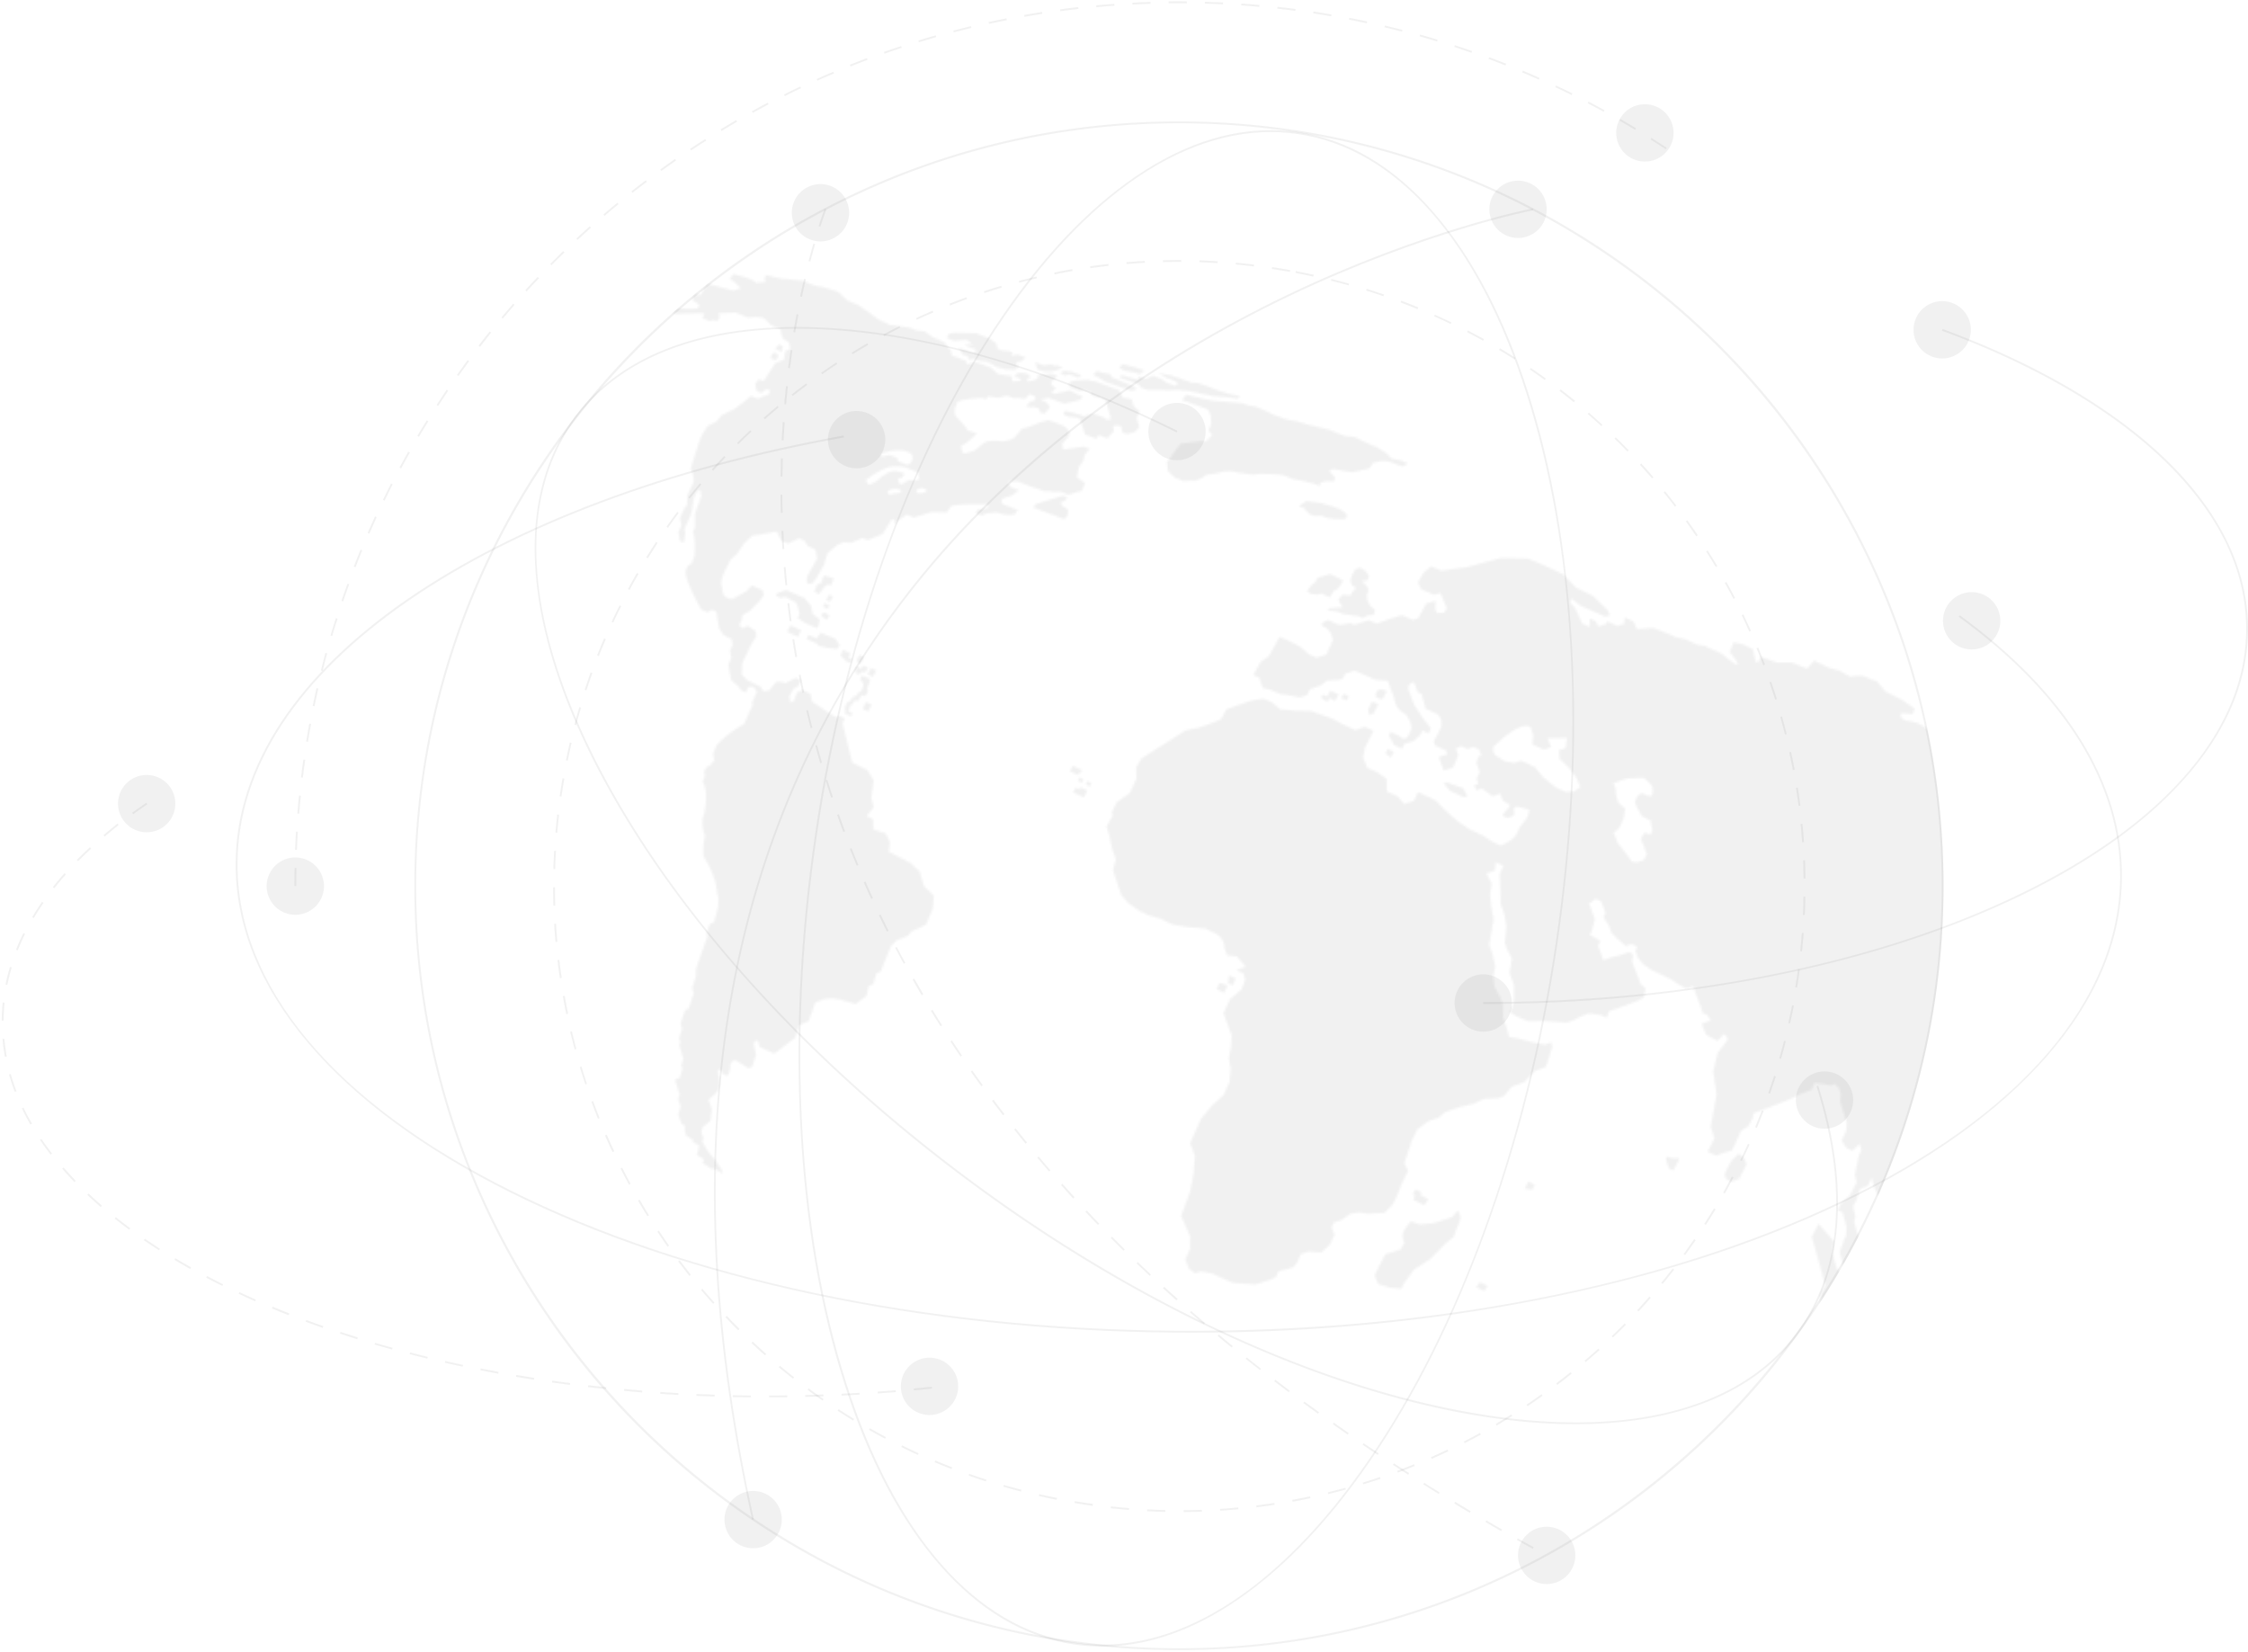
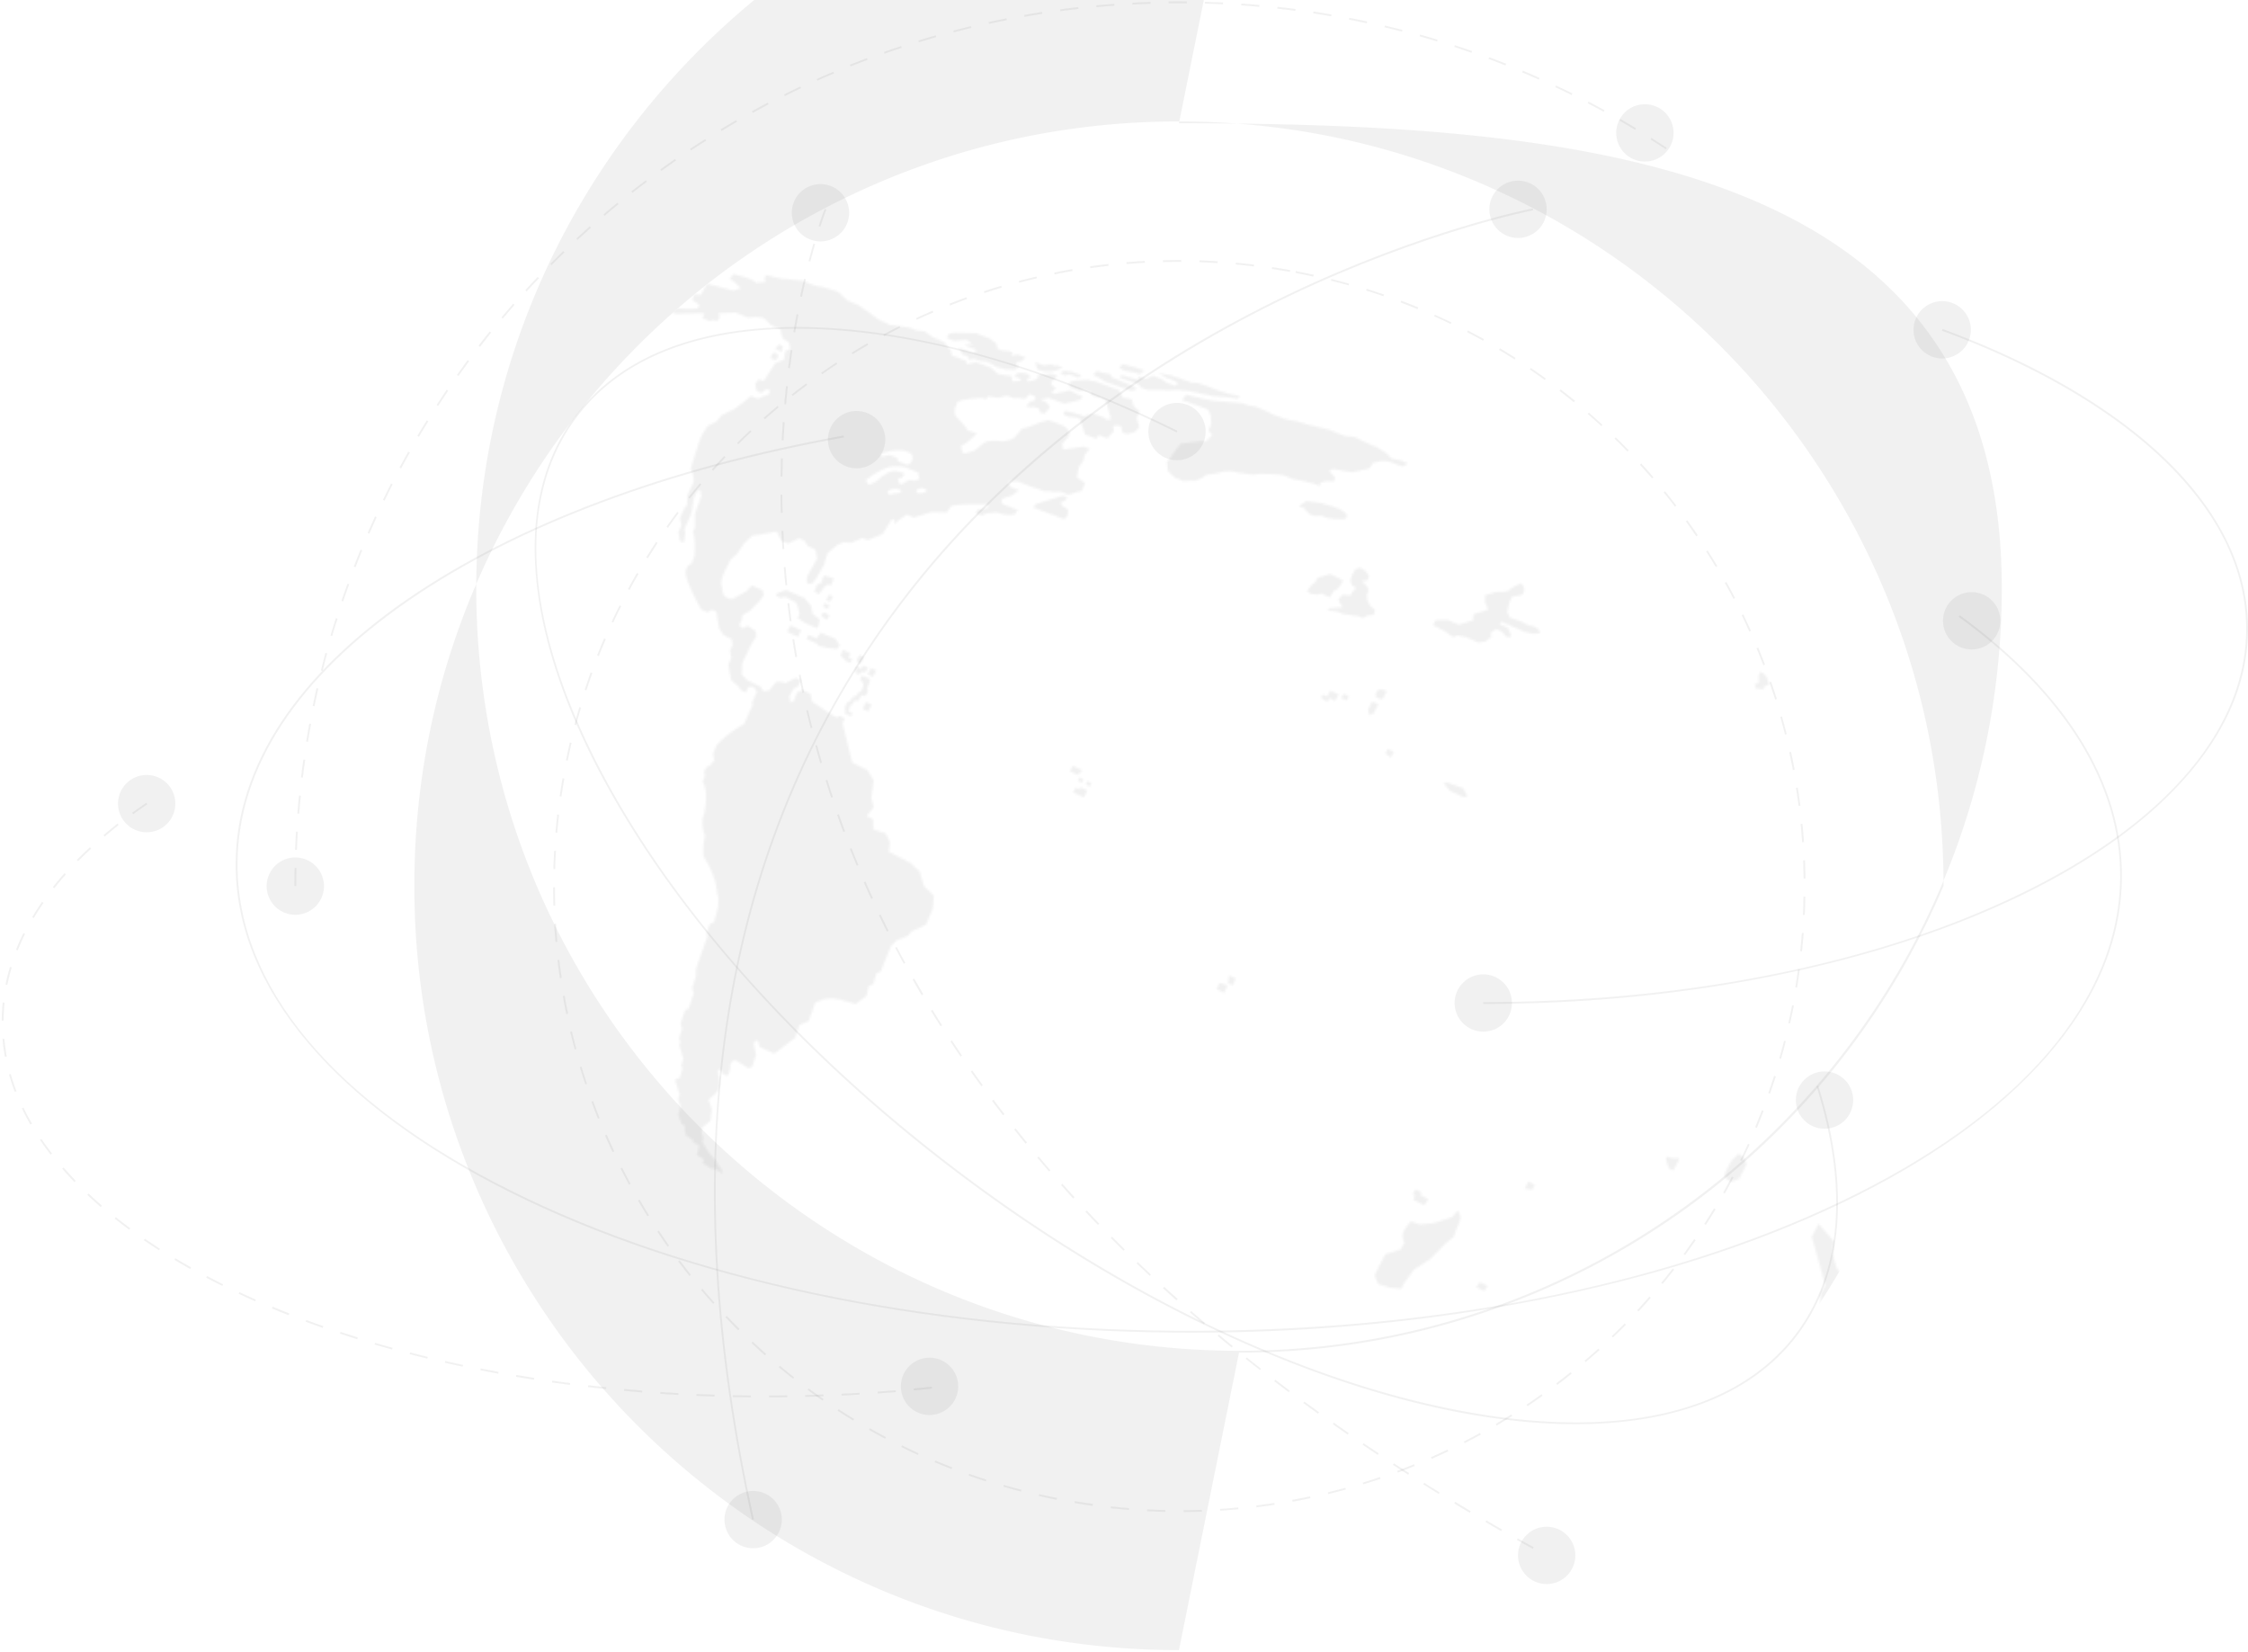
<svg xmlns="http://www.w3.org/2000/svg" width="1086" height="798" fill="none">
-   <path fill="#18181B" fill-opacity=".06" d="M569.538 797.081c-49.89 0-98.235-9.764-143.766-29.016a369 369 0 0 1-62.749-34.036 371.7 371.7 0 0 1-54.692-45.069c-16.722-16.714-31.898-35.084-45.089-54.667a368.8 368.8 0 0 1-34.051-62.721c-19.261-45.51-29.029-93.888-29.029-143.701s9.768-98.191 29.029-143.701a368.8 368.8 0 0 1 34.051-62.721 371.6 371.6 0 0 1 45.089-54.667c16.723-16.715 35.1-31.885 54.692-45.069a369 369 0 0 1 62.749-34.036c45.531-19.252 93.931-29.016 143.766-29.016s98.236 9.764 143.766 29.016a369 369 0 0 1 62.749 34.036 371.6 371.6 0 0 1 54.692 45.069c16.722 16.714 31.899 35.084 45.089 54.667a368.6 368.6 0 0 1 34.051 62.721c19.261 45.51 29.029 93.888 29.029 143.701s-9.768 98.191-29.029 143.701a368.7 368.7 0 0 1-34.051 62.721 371.6 371.6 0 0 1-45.089 54.667c-16.722 16.715-35.1 31.885-54.692 45.069a369 369 0 0 1-62.749 34.036c-45.53 19.252-93.931 29.016-143.766 29.016m0-737.537c-203.204 0-368.493 165.215-368.493 368.327s165.289 368.327 368.493 368.327 368.493-165.215 368.493-368.327S772.742 59.544 569.538 59.544" />
+   <path fill="#18181B" fill-opacity=".06" d="M569.538 797.081c-49.89 0-98.235-9.764-143.766-29.016a369 369 0 0 1-62.749-34.036 371.7 371.7 0 0 1-54.692-45.069c-16.722-16.714-31.898-35.084-45.089-54.667a368.8 368.8 0 0 1-34.051-62.721c-19.261-45.51-29.029-93.888-29.029-143.701s9.768-98.191 29.029-143.701a368.8 368.8 0 0 1 34.051-62.721 371.6 371.6 0 0 1 45.089-54.667c16.723-16.715 35.1-31.885 54.692-45.069a369 369 0 0 1 62.749-34.036c45.531-19.252 93.931-29.016 143.766-29.016s98.236 9.764 143.766 29.016a369 369 0 0 1 62.749 34.036 371.6 371.6 0 0 1 54.692 45.069c16.722 16.714 31.899 35.084 45.089 54.667a368.6 368.6 0 0 1 34.051 62.721c19.261 45.51 29.029 93.888 29.029 143.701a368.7 368.7 0 0 1-34.051 62.721 371.6 371.6 0 0 1-45.089 54.667c-16.722 16.715-35.1 31.885-54.692 45.069a369 369 0 0 1-62.749 34.036c-45.53 19.252-93.931 29.016-143.766 29.016m0-737.537c-203.204 0-368.493 165.215-368.493 368.327s165.289 368.327 368.493 368.327 368.493-165.215 368.493-368.327S772.742 59.544 569.538 59.544" />
  <mask id="a" width="754" height="656" x="321" y="132" maskUnits="userSpaceOnUse" style="mask-type:alpha">
    <path fill="#388379" d="m376.138 286.347 3.643-1.324c2.925 1.269 5.905 2.593 8.885 3.862 1.049 1.269 2.097 2.482 3.146 3.751.276 1.324.552 2.703.828 4.027 1.048.772 2.152 1.545 3.256 2.372-.11.993-.276 1.986-.386 2.979l-.828 1.489c-.387-.165-.718-.331-1.104-.496-1.159-.552-2.318-1.048-3.532-1.6-.497-.221-.938-.441-1.435-.662-.773-.552-1.6-1.103-2.373-1.655a5 5 0 0 1-.938-.441c.331-.607.607-1.214.938-1.82 0 0-.773-5.517-2.373-6.234-1.656-.717-.497-.221-.497-.221-1.048-.496-2.042-1.048-3.09-1.544-.442-.221-.939-.386-1.38-.607-.497.221-.994.496-1.435.717a80 80 0 0 1-2.373-1.048c.055.276-.773-.938 1.048-1.545M395.786 286.953c-.828-.331-1.601-.717-2.429-1.048.497-1.158.939-2.317 1.435-3.475l2.153-.993c.11-.552.22-1.048.276-1.6.331-.607.662-1.214 1.048-1.82 1.49.441 2.98.937 4.526 1.379-.387 1.103-.773 2.151-1.159 3.254-.663-.055-1.27-.11-1.932-.22l-1.49 1.158a126 126 0 0 0-2.428 3.365M400.637 287.229l1.821.828-1.49 2.648a63 63 0 0 1-1.876-.828 66 66 0 0 1 1.545-2.648M398.377 291.42c.828.331 1.656.717 2.429 1.048a24 24 0 0 0-.884 1.655c-.827-.386-1.655-.717-2.428-1.103.331-.552.607-1.104.883-1.6M398.102 295.89c.883.441 1.766.827 2.649 1.268-.386.773-.828 1.49-1.214 2.262-.828-.552-1.711-1.103-2.539-1.655-.055-.331-.11-.662-.221-.993.442-.331.883-.607 1.325-.882M381.878 302.123c1.711.772 3.477 1.545 5.188 2.372-.552 1.048-1.049 2.041-1.601 3.089-1.766-.772-3.477-1.6-5.188-2.372.552-1.048 1.049-2.096 1.601-3.089M390.601 306.702c1.27.552 2.539 1.158 3.808 1.71.718-.883 1.38-1.82 2.097-2.703 2.318.938 4.692 1.876 7.065 2.813.662 1.048 1.379 2.152 2.042 3.2-.387.607-.773 1.158-1.159 1.765-1.546-.165-3.036-.331-4.581-.496-.773-.166-1.49-.387-2.263-.552-.717-.11-1.379-.276-2.097-.386-.221-.331-.441-.717-.662-1.048a336 336 0 0 0-4.857-2.207 1.7 1.7 0 0 1-.441-.22c.386-.607.717-1.269 1.048-1.876M407.261 313.875c1.214.607 2.373 1.158 3.587 1.765-.331.662-.662 1.324-1.048 1.931.607.276 1.269.552 1.876.883-.331.606-.607 1.158-.938 1.765-.662-.276-1.325-.607-1.987-.883a122 122 0 0 1-2.704-2.648c.441-.993.828-1.875 1.214-2.813M411.568 395.298c1.435-.717 2.87-1.434 4.305-2.206 0 0 1.104 1.986.11 4.247-.827.331-1.6.718-2.428 1.049.055.055-1.435-1.104-1.987-3.09M416.311 400.536s3.918-2.372 3.697 1.931c0 0-2.428 2.813-3.697-1.931M341.977 150.809c.221.11 1.104 1.048 1.104 1.048-.165.331-.331.606-.497.937-.386 0-.717-.055-1.103-.055a2 2 0 0 0-.497.221c-.055-.221-.11-.386-.166-.607.387-.607.773-1.103 1.159-1.544M343.908 151.475c.387-.056.828-.166 1.214-.221.166.221.332.441.497.717l-.828.827c-.055.111-.11.166-.165.276-.387-.165-.773-.386-1.159-.551.165-.331.276-.717.441-1.048M374.539 168.683c.552-.772 1.049-1.544 1.601-2.317.717.276 1.379.552 2.041.828-.165.937-.331 1.82-.496 2.758-1.049-.441-2.097-.883-3.146-1.269M373.044 170.892c-.221.717-.497 1.489-.718 2.206.497.166.938.387 1.435.552.331.11.662.276.938.386.497-.717.938-1.379 1.435-2.096a39 39 0 0 1-1.435-1.655c-.552.221-1.104.386-1.655.607M409.195 345.096c.662.331 1.324.607 1.986.938.221-.497.497-.993.718-1.49-.662-.331-1.38-.662-2.042-.993.331-.937.607-1.93.938-2.868.386-.166.773-.331 1.159-.552.276-.607.607-1.213.883-1.82.442.055.883.165 1.325.22.275-.11.496-.22.717-.33.386-.773.773-1.545 1.214-2.373.662.111 1.269.276 1.932.387.441-.718.883-1.49 1.269-2.207-.11-.496-.221-.938-.331-1.434.331-.938.662-1.821.993-2.758.111-.607.221-1.214.331-1.766-1.269-.606-2.538-1.158-3.808-1.765-.331.662-.662 1.269-.993 1.931a44 44 0 0 0 1.545 1.765c0 .607 0 1.214-.055 1.821a42 42 0 0 0-1.104 2.206c-.441.166-.883.386-1.324.607-.276.496-.607.993-.883 1.489-.662.276-1.269.497-1.932.773-.276.551-.607 1.158-.883 1.71l-1.49.662c-.441.882-.883 1.71-1.269 2.592.11.497.221 1.048.386 1.545-.165.331-.331.662-.497 1.048.276.165.608.276.883.441.111.111.221.166.332.221M418.413 339.136c.883.441 1.767.827 2.65 1.269-.552 1.103-1.104 2.151-1.656 3.254-.883-.441-1.766-.827-2.649-1.269a185 185 0 0 1 1.655-3.254M414.826 325.848c-.442-.221-.883-.386-1.27-.607a17 17 0 0 0-.386-1.6c.276-.607.497-1.213.773-1.765.496.221.938.441 1.434.662l.166.827c.497-.606.993-1.213 1.545-1.82a22 22 0 0 1 1.656.772c.221.111.441.166.607.276-.442.717-.938 1.489-1.38 2.207-.441-.111-.828-.276-1.269-.387-.662.442-1.269.938-1.876 1.435M419.184 325.734c.551-.993 1.048-2.041 1.6-3.034.828.386 1.711.773 2.539 1.159-.552.993-1.049 2.041-1.601 3.034-.883-.386-1.711-.773-2.538-1.159M413.885 318.952c.441-.828.883-1.71 1.324-2.538.718.331 1.49.662 2.263 1.048-.552 1.104-1.159 2.152-1.711 3.255-.331-.165-.717-.331-1.048-.496-.332-.442-.607-.828-.828-1.269M499.156 245.139c.387-.552.773-1.048 1.104-1.6a907 907 0 0 1 11.424-3.53c.607-.166 1.159-.386 1.766-.552l2.152.827c-.386.552-.827 1.104-1.214 1.655-.607.221-1.269.387-1.876.607.165.552.276 1.103.441 1.655.607.386 1.215.717 1.822 1.103.386.331.772.662 1.159.938-.056.938-.111 1.931-.166 2.869-.552.551-1.159 1.103-1.711 1.71l-2.483-.993c-4.25-1.6-8.389-3.145-12.418-4.689" />
    <path fill="#388379" d="M451.139 432.587c-1.6-1.49-3.146-2.979-4.691-4.413a360 360 0 0 1-2.208-7.227l-4.58-4.247c-3.477-1.765-6.899-3.531-10.32-5.296.22-1.489.441-3.034.607-4.523a151 151 0 0 0-2.042-4.248c-1.987-.662-4.029-1.324-5.961-1.986-.055-1.6-.055-3.254-.11-4.854-1.049-.552-2.097-1.048-3.146-1.6 1.159-1.434 2.263-2.868 3.422-4.303-.386-1.489-.828-2.979-1.214-4.468.386-2.813.828-5.627 1.214-8.44a236 236 0 0 1-3.035-4.965c-2.484-1.213-4.912-2.427-7.341-3.641a3035 3035 0 0 1-3.752-15.114c-.331-1.324-.663-2.648-.939-3.972.387-.717.718-1.49 1.104-2.207-.828-.386-1.655-.827-2.483-1.213-.497.22-.994.441-1.49.717-.828-.497-1.656-.938-2.484-1.434-3.146-2.097-6.291-4.138-9.327-6.179-.276-1.268-.552-2.592-.883-3.861-1.269-.607-2.538-1.214-3.753-1.821a57 57 0 0 1-2.649 1.269c-.551 1.379-1.048 2.703-1.6 4.082-.497.276-1.049.497-1.545.773-.221-.938-.387-1.931-.607-2.869.662-1.269 1.269-2.537 1.931-3.806.718-.386 1.49-.717 2.208-1.103l1.49-2.979a52 52 0 0 1-2.484-1.214c-1.71.828-3.366 1.71-5.077 2.538-1.876-.938-4.36-.607-4.36-.607l-3.477 4.137c-.883.166-1.766.331-2.649.441-.496-.772-1.048-1.544-1.545-2.261-2.208-1.048-4.305-2.096-6.457-3.145-.828-.937-1.656-1.82-2.539-2.758.111-1.875.166-3.751.276-5.571 1.435-3.034 2.87-6.068 4.36-9.047.773-1.269 1.601-2.538 2.428-3.806-.165-.883-.331-1.821-.496-2.703-1.27-.773-2.539-1.6-3.808-2.372-.773.441-1.546.827-2.318 1.268-.552-.496-1.159-.993-1.711-1.544.331-.717.717-1.435 1.048-2.207l.663-2.813c1.104-.607 2.262-1.214 3.421-1.876 1.325-1.324 2.649-2.703 3.974-4.027a152 152 0 0 0 2.759-3.475c-.165-.827-.276-1.655-.441-2.482l-5.298-2.317c-.938.938-1.821 1.931-2.704 2.868-2.208 1.214-4.36 2.372-6.513 3.586-2.925.331-4.58-2.096-4.58-2.041-.387-1.986-.773-3.972-1.104-5.958.386-1.324.773-2.648 1.104-3.972l3.477-6.95c1.048-.938 2.097-1.931 3.201-2.869a174 174 0 0 1 3.587-5.24c1.269-1.159 2.538-2.372 3.808-3.531 1.655-.22 3.366-.496 5.022-.717 2.152-.441 4.36-.827 6.567-1.269.828 1.49 1.656 2.979 2.484 4.524 1.048.441 2.152.882 3.201 1.324 1.711-.828 3.477-1.71 5.243-2.538.827.331 1.655.662 2.483 1.048.552.828 1.104 1.71 1.656 2.538 1.269.662 2.594 1.379 3.863 2.096.276 1.379.497 2.758.773 4.137a593 593 0 0 0-4.581 8.109c-1.766 6.013 2.318 3.641 2.318 3.641.552-.662 1.104-1.324 1.656-1.931 1.269-2.261 2.538-4.523 3.863-6.785.552-1.875 1.048-3.696 1.6-5.516 1.601-1.379 3.256-2.758 4.857-4.137.993-.442 2.042-.883 3.035-1.324 1.214.11 2.428.22 3.698.276 1.766-.773 3.587-1.545 5.353-2.317.883.331 1.766.717 2.649 1.048l4.305-1.821 2.814-1.158c1.38-2.207 2.815-4.413 4.195-6.62.496-.22.993-.386 1.435-.606.165.882.386 1.765.552 2.647.386-.606.772-1.213 1.214-1.82 1.435-.993 2.869-1.931 4.304-2.924 1.159.442 2.318.938 3.477 1.379 2.76-.882 5.574-1.765 8.389-2.647 2.483.055 4.967.11 7.45.22.663-.993 1.325-1.93 1.987-2.868.938-1.434 17.716-1.104 17.771-1.048.11.551.276 1.103.386 1.599-1.711.331-3.366.662-5.077.938-.387.552-.718 1.048-1.104 1.6 1.104.441 2.152.883 3.256 1.269.993-1.435 7.285-1.49 7.285-1.49 5.132 2.041 8.389.828 8.389.828.496-.662.938-1.379 1.434-2.041 0 0-4.635-1.821-6.732-2.648s-.663-2.869-.663-2.869c1.656-.551 3.256-1.103 4.912-1.655.993-.827 1.932-1.599 2.925-2.427-1.6-.607-3.201-1.213-4.746-1.875.276-.387.607-.773.883-1.214 0 0-1.049.497-1.27-.496-.22-.993 4.857-.552 4.857-.552 2.373.938 4.746 1.82 7.175 2.758a93 93 0 0 1 3.642 1.214l1.656.662c1.159 0 2.373.055 3.532.055.331.11.607.221.938.386a67 67 0 0 1 3.311-.221c1.325.497 2.649 1.048 3.974 1.545 1.545-.497 3.146-.993 4.691-1.434.607-.166 1.269-.386 1.876-.552.497-1.269 1.049-2.482 1.545-3.696l-3.973-2.813c.331-1.71.662-3.42.993-5.075.663-.883 1.325-1.71 1.987-2.538.276-1.048.552-2.151.828-3.199.773-.993 1.6-1.986 2.373-2.924-.938-.331-1.876-.717-2.759-1.048-3.312.441-6.623.938-9.934 1.434-.221-.882-.442-1.71-.663-2.593l3.312-3.971c1.269-3.034-3.367-5.296-3.367-5.296-2.152-.772-4.249-1.6-6.402-2.372-1.269.331-2.593.662-3.863.993-6.402 2.758-9.051 3.144-9.051 3.144-1.048 1.269-2.152 2.538-3.201 3.862-1.435 1.71-6.015 2.261-6.015 2.261-8.389-1.103-9.769 1.269-9.769 1.269-1.324 1.048-2.649 2.152-4.028 3.2a132 132 0 0 0-4.36 1.434c-.442-.166-.938-.331-1.38-.552a319 319 0 0 0-.662-3.199c2.704-.883 7.616-5.903 7.616-5.903-1.601-.607-3.146-1.158-4.691-1.765-.331-1.6-5.133-6.178-5.078-6.178-2.097-2.648.221-6.73.221-6.73-.386-1.931 12.031-2.593 12.087-2.538.551.221 1.158.442 1.71.662.442-.496.883-.993 1.325-1.434 1.6.221 3.201.496 4.801.717 1.38-.331 2.705-.717 4.084-1.048l3.808 1.324c.331-.11.718-.166 1.049-.276 1.324.166 2.649.331 3.973.552l2.153-2.317 1.821.662c1.821.662.552 2.427.552 2.427l-1.987.496c-.662.773-1.38 1.49-2.097 2.262.773.166 1.6.331 2.373.497.552-.056 1.049-.111 1.6-.166l2.318.828c.166.551.387 1.158.552 1.765.662.22 1.325.496 1.987.717.883-.993 1.821-1.986 2.704-2.979-.717-2.979-4.47-3.806-4.47-3.806 1.269-.331 2.539-.607 3.808-.938 2.539.938 5.077 1.876 7.671 2.813 2.484-.551 4.912-1.158 7.395-1.71.497-.551 1.049-1.048 1.546-1.599-2.097-1.049-4.195-2.041-6.292-3.09-2.428.497-4.801 1.049-7.229 1.6-.552-.22-1.049-.386-1.601-.607.718-.772 1.49-1.489 2.208-2.261-3.146-1.159-2.263-2.814-2.263-2.814.993-.993 1.987-1.986 2.98-2.923-.938-.331-1.876-.662-2.815-1.048-2.207.165-4.47.331-6.677.496.055.331.165.662.22.993l-1.49 1.489-3.642.828c-.11-.552-.221-1.048-.331-1.545.552-.11 1.104-.22 1.655-.386-.607-2.813-6.07-2.262-6.07-2.262l-1.711 1.71c1.104.387 2.207.828 3.311 1.214l-.938.938c-1.104.055-2.208.165-3.311.22-.166-.882-.387-1.71-.552-2.592-2.153-.331-4.305-.607-6.402-.938l-3.477-3.144c-2.428-.883-4.801-1.766-7.174-2.648-1.491.331-2.981.662-4.471 1.048l-.331-1.655c-2.318-.883-4.581-1.71-6.898-2.593-.166-.772-.276-1.544-.442-2.261-1.049-1.379-2.097-2.759-3.146-4.082-1.876-.828-3.752-1.711-5.629-2.538l-3.973-2.813-3.643-.331a102 102 0 0 0-3.698-1.435c-3.2-.496-6.401-.937-9.602-1.379a282 282 0 0 1-5.85-2.923c-1.38-1.048-2.815-2.152-4.195-3.2-1.655-1.103-3.366-2.262-5.077-3.42-1.711-.717-3.422-1.434-5.077-2.151a363 363 0 0 0-4.691-4.303c-2.208-.717-4.471-1.379-6.678-2.096-1.601-.331-3.256-.607-4.857-.938-1.876-.772-3.808-1.545-5.684-2.317-3.477-.331-7.009-.662-10.486-.993-2.318-.552-4.636-1.103-6.898-1.655-.276.442-.608.828-.883 1.269.165.717.386 1.434.551 2.096-1.6.11-3.201.221-4.801.386-.552-1.986-10.817-4.247-10.817-4.247-.552.827-1.159 1.599-1.711 2.427 2.318 1.048 5.354 4.413 5.354 4.413l-3.477 1.158a1082 1082 0 0 1-12.859-3.365c-.938 1.766-1.932 3.476-2.815 5.296-1.214 0-2.373-.055-3.587-.055-.221.938-.386 1.876-.607 2.813.993.442 3.366 2.317 3.366 2.317l-.662 1.269c-.662 1.214-14.514-.11-14.459-.11-.276.551-.497 1.103-.773 1.655 1.656.496 3.256.937 4.912 1.434 4.084-.166 8.223-.276 12.417-.386.331.165.662.275.994.441-.332.662-.663 1.324-1.049 1.931 1.214.496 2.428.993 3.642 1.544.442-.165.884-.331 1.325-.551.773.165 1.49.331 2.263.496l1.159-1.986-.497-1.82c2.759-.11 5.519-.221 8.333-.331 1.932.827 3.864 1.655 5.85 2.427l3.808-.331c1.27.166 2.594.386 3.864.552 1.214 1.158 2.373 2.317 3.587 3.475 1.435.607 2.925 1.214 4.36 1.765.331 1.49.662 2.979.993 4.413 1.049.717 2.097 1.49 3.146 2.207l.662 3.144-2.318.828c-.221 1.434-.496 2.868-.717 4.302-1.38.497-2.704 1.049-4.084 1.545a342 342 0 0 0-5.685 8.771c-.772-.276-1.545-.607-2.317-.883-.608.773-1.215 1.545-1.822 2.262.221 1.159.497 2.317.718 3.475.772.276 1.545.607 2.318.883.772-.607 1.545-1.269 2.318-1.876.662.276 1.324.497 2.042.773-.332.662-.718 1.268-1.049 1.93-.773.221-1.545.497-2.263.718-.938.386-1.821.772-2.759 1.213a85 85 0 0 0-3.367-1.269c-1.103.938-2.262 1.876-3.366 2.814-1.545 1.158-3.036 2.261-4.581 3.42-2.097.993-4.139 2.041-6.181 3.034l-2.483 2.979c-1.435.772-2.87 1.489-4.305 2.261a84 84 0 0 0-2.373 3.696c-.442.883-.883 1.71-1.27 2.593-1.545 4.744-3.09 9.488-4.58 14.287 2.207 4.303 1.269 6.841 1.269 6.841-.938 1.986-1.876 4.027-2.814 6.013-.056 1.654-.111 3.309-.221 5.019-.331.221-.607.387-.938.607-.828 1.765-1.601 3.531-2.429 5.296.221 1.214.442 2.482.663 3.696-.497 1.048-.939 2.096-1.435 3.144.22 1.435.496 2.869.717 4.303.607.276 1.269.552 1.877.827.22-1.489.441-2.923.717-4.413-.11-.772-.276-1.544-.386-2.317l2.814-6.123c.828-1.71 1.711-8.826 1.711-8.771.386-.772.773-1.599 1.104-2.372.938-1.986 2.042-1.213 2.042-1.213.165.937.331 1.875.497 2.758a512 512 0 0 0-3.091 8.44v6.62c-.386.772-.717 1.544-1.049 2.316 1.49 2.207.828 11.585.828 11.585-.441 1.158-.938 2.317-1.379 3.475l-1.822 1.159c-.331.717-.662 1.434-.938 2.151-1.545 3.199 7.34 18.866 7.395 18.976.994.441 1.987.938 2.981 1.379.717-.441 1.434-.827 2.152-1.269l2.152.993c.221 1.324.442 2.703.662 4.027.221 1.379.442 2.703.718 4.082.717 1.049 1.435 2.152 2.207 3.255 1.27.607 2.484 1.159 3.753 1.765.166.993.331 1.931.497 2.924-.442.883-.828 1.765-1.269 2.648.22 1.213.441 2.482.662 3.696a80 80 0 0 0-1.435 3.144c.166.883.331 1.71.442 2.593.275 1.6.607 3.255.883 4.909.993.828 2.042 1.71 3.09 2.538.662.827 1.269 1.655 1.932 2.427.662.331 1.379.662 2.042 1.048.386-.827.772-1.655 1.159-2.427 3.035-1.655 4.249 2.096 4.249 2.096-.773 1.655-1.545 3.365-2.318 5.02.055.441.166.828.276 1.269-1.435 3.089-2.814 6.178-4.194 9.267-8.554 4.579-13.19 10.206-13.245 10.206-.552 1.379-1.159 2.758-1.711 4.082.221 1.103.441 2.261.662 3.42-.662.386-1.38.772-2.042 1.158 0 0 3.201-.882-.497 1.214s-2.042 4.909-2.042 4.909c-.386.938-.772 1.931-1.159 2.869 3.312 4.799.773 15.391.773 15.391-2.042 5.13.386 10.646.386 10.646-1.324 6.565-.662 10.04-.662 10.04 6.623 10.371 6.457 17.156 6.457 17.101.221.993.497 1.986.718 2.979l-.166 4.468c-.662 2.372-1.269 4.744-1.932 7.116-.717.331-1.379.717-2.097 1.048a130 130 0 0 1-1.545 4.248c.166.551.276 1.103.442 1.654a1327 1327 0 0 0-5.464 15.557l-.166 4.137c-.607 1.71-1.159 3.42-1.711 5.13.221.883.497 1.765.718 2.648a560 560 0 0 0-2.428 7.392l-1.822.827c-.717 2.207-1.434 4.358-2.097 6.51.221.827.497 1.655.718 2.482-.497 1.489-.939 2.979-1.435 4.413.221.662.386 1.324.607 2.041l-.497 1.489.497 1.655c.497 1.6.938 3.2 1.435 4.8l-.994 3.144c.166.607.387 1.214.552 1.765l-1.324 4.303c-.773.331-1.49.662-2.263.993.497 1.489.938 2.979 1.435 4.468.276.828.552 1.71.828 2.538-.221.772-.442 1.544-.718 2.317a67 67 0 0 0 1.214 3.53c-.386 1.269-.772 2.593-1.159 3.861.497 1.49.994 2.979 1.546 4.414.552.33 1.048.661 1.6 1.048 0 .937 0 1.875.055 2.868.221.662.442 1.269.663 1.931 1.103.662 2.152 1.379 3.256 2.096-.055.276-.166.497-.221.772 1.104.718 2.208 1.38 3.311 2.097-.441 1.434-.827 2.923-1.214 4.358 1.104.717 2.208 1.379 3.311 2.096-.165.607-.331 1.269-.496 1.875 1.49.938 3.035 1.876 4.525 2.814.276-.111.607-.221.883-.331 1.435.882 2.87 1.71 4.305 2.592l-.497-1.82c-1.104-1.6-2.152-3.255-3.256-4.854-1.159-1.38-2.263-2.759-3.422-4.083-.938-1.544-1.821-3.089-2.704-4.633l.497-1.821c-.331-.937-.718-1.875-1.049-2.813.221-.827.497-1.655.718-2.482l3.642-2.979c.276-1.876.497-3.751.773-5.627l-1.656-4.634a135 135 0 0 0 3.146-2.703c.441-.496.828-1.048 1.269-1.544.276-.883.552-1.71.773-2.593v-3.806c-1.876-5.627 1.048-3.42 1.048-3.42 1.049 3.199 3.312 2.096 3.312 2.096.331-1.159.717-2.262 1.104-3.42-.939-2.758 2.207-3.807 2.207-3.807a677 677 0 0 0 6.512 3.972c.607-.22 1.159-.496 1.766-.717.607-1.82 1.215-3.641 1.822-5.516-.332-1.821-.718-3.696-1.049-5.517.828-2.482 1.987-1.379 1.987-1.379.331.993.662 1.931.993 2.924 2.263 1.048 4.581 2.096 6.899 3.144 3.311-2.482 6.622-5.02 10.044-7.557.662-2.041 1.38-4.137 2.097-6.234 1.49-.606 2.98-1.268 4.47-1.875 1.049-2.979 2.153-5.903 3.201-8.882 1.38-.606 2.76-1.158 4.195-1.765 1.324-.11 2.594-.276 3.918-.386 1.269.221 2.539.386 3.808.607 2.539.717 5.022 1.434 7.616 2.151 1.711-1.324 3.422-2.592 5.188-3.916.386-1.6.772-3.255 1.159-4.855.717-.276 1.49-.607 2.207-.882.497-1.71.939-3.42 1.435-5.131.718-.275 1.38-.551 2.097-.882 1.601-4.082 3.256-8.164 4.912-12.246.883-.883 1.766-1.821 2.649-2.759.994-.386 1.987-.827 2.98-1.213.883-.331 1.711-.717 2.594-1.048.607-.773 1.27-1.49 1.877-2.262 1.048-.441 2.097-.883 3.201-1.324 1.214-.607 2.428-1.269 3.697-1.876l3.311-7.778c.111-2.096.276-4.137.442-6.233m-4.194-196.493s.883 0 .331 1.545c0 0-4.802 1.931-4.47-.772 0 0 1.324-1.821 4.139-.773m-15.177 2.317s-3.146 1.49-2.87-1.103c0 0 2.373-2.096 6.126-.662.11.441.166.883.276 1.324-1.214.165-2.373.331-3.532.441m10.541-10.646c.386.165.772.331 1.214.441.221 1.048.442 2.096.662 3.199-.717.276-1.49.552-2.207.828-.938-.111-1.877-.276-2.815-.386a114 114 0 0 0-3.477 2.041c-.496-.166-.938-.386-1.435-.552-.11-.662-.276-1.379-.386-2.041.662-.221 1.325-.496 1.987-.717.386-.552.772-1.159 1.214-1.71l-2.98-1.159c-.773-.11-1.601-.165-2.373-.275-.939.331-1.877.606-2.76.937a160 160 0 0 1-3.201 1.986c-.496.497-.993.938-1.49 1.434 0 0-3.532 2.538-4.58 2.152 0 0-2.374-1.986-.497-2.703 0 0 8.223-6.454 13.411-5.847 0 0 4.084-.331 6.402 1.048.938.331 2.097.827 3.311 1.324m-16.115-8.771s8.388-3.31 13.687 0c0 0 2.428 1.875-.442 5.075-.441.165-.828.275-1.269.441-1.49-.607-2.925-1.159-4.415-1.765-.111-.552-.221-1.048-.331-1.6a95 95 0 0 1-3.588-1.379c-1.214.22-2.428.496-3.642.772.165.055-1.325-.441 0-1.544" />
    <path fill="#388379" d="M467.977 173.703c-.11-.497-.166-.938-.276-1.435-.883-.331-1.821-.662-2.704-.993-.607-1.103-1.159-2.206-1.766-3.254 2.263.772 4.525 1.6 6.788 2.372 0 0 1.766-.221 1.545-1.49-1.766-.662-3.587-1.323-5.353-2.041.221-.165.386-.386.607-.551.993.055 1.987.11 3.035.165-.938-.772-1.876-1.599-2.814-2.372-1.987.166-4.029.331-6.016.552-1.214-.441-2.428-.938-3.642-1.379.331-.662.662-1.324 1.048-2.041.828-.166 1.601-.331 2.429-.497 3.587.055 7.119.111 10.706.221l6.457 2.482a124 124 0 0 0 3.312 2.427c.165.828.331 1.655.496 2.538.773.331 1.546.662 2.318.938 1.049.055 2.097.165 3.146.22.607.221 1.269.497 1.876.718-.165.551-.386 1.048-.552 1.599 1.049-.22 2.098-.386 3.146-.607.883.331 1.766.662 2.594.993.386.166.828.276 1.214.442a60 60 0 0 0-2.152 1.765c-.828.165-1.656.331-2.539.496.331.828.662 1.6.994 2.428-.497.386-.994.827-1.49 1.213-1.491-.055-2.925-.11-4.416-.22-1.434-.331-2.925-.718-4.359-1.049-.883-.496-1.822-1.048-2.705-1.544a37 37 0 0 0-2.042-1.103c-.662-.056-1.324-.056-1.986-.111-.939-.22-1.822-.441-2.76-.662-.497-.165-.993-.386-1.435-.551-.883.055-1.821.22-2.704.331M500.201 174.974c1.325.496 2.704.993 4.084 1.489a92 92 0 0 1 3.863-.441c.497.22.938.441 1.435.717 0 0 .773-.386 1.214-.221.442.166 2.539.938 2.539.938-.717.386-1.435.827-2.208 1.214-1.048.22-2.041.496-3.09.772h-3.256l-3.643-.993c-.331-1.214-.662-2.372-.938-3.475M512.344 180.32a28 28 0 0 1 1.379-1.269c1.325.165 2.65.276 3.919.441 1.6.552 3.146 1.159 4.746 1.71-.441.441-.938.828-1.38 1.269-1.435-.552-2.925-1.048-4.36-1.6-.772.166-1.6.331-2.428.497-.607-.386-1.269-.717-1.876-1.048M529.723 211.93c-1.821-.662-3.587-1.324-5.409-1.986-.938-2.592-1.821-5.13-2.704-7.667-.607-.221-1.159-.442-1.766-.662a66 66 0 0 1-3.256-.221c-.828-.276-1.6-.607-2.428-.883-.111-.496-.276-1.048-.387-1.544.497-.111.994-.221 1.491-.386 1.986.496 3.918 1.048 5.905 1.544.828.276 1.6.607 2.428.883 1.6-.386 3.146-.772 4.746-1.159 1.601.607 3.201 1.159 4.857 1.766.552.386 1.104.827 1.655 1.213.608-.165 1.215-.276 1.877-.441-.276-.938-.497-1.876-.773-2.758-.221-.773-.441-1.6-.662-2.372-.331-1.324-.718-2.593-1.049-3.862-.496-.165-1.048-.386-1.545-.551 0 0-.331-.938-1.766-.662-1.269-.442-2.539-.938-3.753-1.379l-.331-1.324c-.993-.386-2.042-.717-3.035-1.104-.773.166-1.546.331-2.263.497-1.435-.497-2.87-1.048-4.249-1.545 0 0-2.65-2.592 1.49-3.42 2.262-.165 4.58-.331 6.843-.441.662.22 1.324.496 1.987.717.331-.055.607-.11.938-.166.828.276 1.656.607 2.539.938.827.331 1.71.607 2.538.938 1.214.441 2.429.883 3.588 1.324 1.103.386 2.207.827 3.366 1.214.607 1.213 1.214 2.427 1.876 3.64 1.38.276 2.815.497 4.25.773.331 1.048.607 2.151.938 3.199.938.938 1.932 1.821 2.87 2.758-.497 1.048-.938 2.097-1.435 3.145.442 1.434.828 2.868 1.269 4.302-.717.828-1.49 1.71-2.262 2.538 0 0-2.429.607-3.146.772s-2.594-.551-2.594-.551c-.276-1.049-.607-2.097-.883-3.145 0 0-4.194-1.103-3.642.883.551 1.986-.497 2.262-.497 2.262-.773.882-1.545 1.765-2.318 2.703a130 130 0 0 0-4.249-1.545c-.387.552-.718 1.158-1.049 1.765M528.066 180.985c.663-.607 1.27-1.214 1.932-1.765.552.165 1.049.386 1.6.551 1.656.331 3.312.717 4.967 1.048.111.442.221.883.387 1.38 3.753 1.544 7.561 3.144 11.424 4.744.11.441.276.937.386 1.379-.828.165-1.6.276-2.428.441-.938-.331-1.822-.662-2.76-.993s-1.931-.662-2.869-.993c-.663-.221-1.325-.496-1.987-.717-1.601-.607-3.201-1.158-4.802-1.71-.827-.497-1.6-.993-2.428-1.489-1.159-.662-2.318-1.269-3.422-1.876M540.658 177.455c1.049-.938 1.821-1.545 1.821-1.545 1.987.497 4.029 1.048 6.016 1.545 1.435.496 2.814.993 4.249 1.489-.717.607-1.379 1.214-2.097 1.821-.607-.221-1.269-.442-1.876-.662-1.877-.387-3.753-.718-5.685-1.104-.772-.441-1.6-.993-2.428-1.544M542.201 181.372c2.484.662 4.912 1.379 7.395 2.041.166-.497.332-.993.552-1.49 1.159.387 2.263.718 3.422 1.104 1.104-.497 2.263-.993 3.367-1.49 1.324.497 2.649.938 4.028 1.435.883.662 1.821 1.268 2.76 1.93 1.324.497 2.704.938 4.028 1.435.442-.442.939-.828 1.38-1.269a70 70 0 0 0-2.759-1.545c-.994-.331-1.987-.717-2.98-1.048-1.215-.717-2.429-1.489-3.643-2.206 1.987.331 3.918.717 5.905 1.048 1.711.606 3.477 1.213 5.243 1.82 1.601.552 3.256 1.158 4.857 1.71.993.055 2.042.11 3.035.166 1.876.662 3.808 1.324 5.684 1.985 0 0 2.539 1.104 3.477 1.435.939.331 5.519 1.71 5.519 1.71 1.877.441 3.753.882 5.629 1.269-.386.386-.827.772-1.214 1.158-1.931-.276-3.863-.496-5.795-.772-1.931-.111-3.863-.276-5.794-.386-1.987-.442-3.974-.883-5.961-1.269-1.986-.441-3.973-.883-5.96-1.269-1.656-.165-3.311-.331-4.967-.441-1.711 0-3.422.055-5.132.11-1.601-.055-3.201-.165-4.802-.221-1.711 0-3.366 0-5.077.056-.994-.331-1.987-.718-2.98-1.049-.552-.606-1.049-1.213-1.601-1.82-2.649-.883-5.243-1.82-7.837-2.703 0-.055-2.262-.993.221-1.434M571.006 193.34c.662-.882 1.379-1.765 2.042-2.648a465 465 0 0 1 8.388 2.041c1.656.331 3.367.607 5.022.938 2.705.221 5.354.386 8.058.607 1.932.166 3.918.386 5.85.552 1.048.386 2.152.772 3.201 1.158.993.11 2.042.221 3.035.386 1.49.662 2.98 1.324 4.526 1.931 1.379.717 2.814 1.379 4.249 2.096 1.159.441 2.373.828 3.532 1.269.938.331 1.877.662 2.87.993 1.49.276 3.035.552 4.581.772 1.655.497 3.366 1.048 5.022 1.545 1.711.441 3.421.827 5.132 1.269 1.766.386 3.588.827 5.354 1.213 1.49.607 2.98 1.214 4.47 1.876 1.159.441 2.318.827 3.477 1.268 1.545.166 3.035.276 4.58.442 1.877.938 3.808 1.875 5.685 2.813 1.766.772 3.587 1.545 5.353 2.317 1.435.883 2.925 1.82 4.36 2.703.828.883 1.711 1.82 2.539 2.703 1.49.276 2.925.496 4.415.772 1.159.497 2.318 1.048 3.477 1.545-.883.496-1.822.938-2.76 1.434l-6.622-2.482c-1.27-.055-2.484-.055-3.753-.111-1.214.221-2.373.497-3.587.718-.718.937-1.435 1.93-2.153 2.923-2.097.442-4.249.883-6.402 1.379-.552.111-1.159.276-1.711.386-1.6-.275-3.256-.551-4.856-.827-1.38-.221-2.704-.496-4.084-.717-.662.165-1.38.331-2.097.441.165.331.331.717.441 1.048l2.318 2.483c-.165.662-.276 1.324-.441 1.93-1.214-.055-2.373-.055-3.588-.11-.993.221-1.986.497-3.035.717-.11.552-.221 1.048-.386 1.6-.994-.386-2.042-.772-3.036-1.159-2.042-.496-4.028-.992-6.07-1.489 0 0-2.815-.331-3.588-.662-.772-.276-5.077-1.931-5.077-1.931a155 155 0 0 0-5.022-.441c-2.152-.055-4.305-.055-6.402-.11-.938.11-1.876.276-2.815.386-1.324-.166-2.704-.331-4.028-.497-1.104-.165-2.153-.331-3.256-.496l-3.312-.662c-1.104 0-2.207.055-3.311.055-1.435.331-2.815.717-4.25 1.048-1.545.221-3.09.442-4.635.607 0 0-1.711 1.489-2.374 1.655-.717.165-2.869 1.489-3.587 1.214-.717-.276-4.856.165-4.856.165-1.435-.552-2.815-1.103-4.25-1.655-1.159-1.048-2.263-2.096-3.422-3.144-.165-1.49-.331-2.979-.496-4.413.717-.883 1.379-1.766 2.097-2.648l2.152-3.144c.828-1.049 1.711-2.042 2.539-3.09 2.759-.331 5.464-.717 8.168-1.048 1.379-.055 2.814-.055 4.194-.11.497-.607.994-1.214 1.545-1.765l1.159-1.324c-.552-.717-1.159-1.434-1.71-2.096.441-1.049.827-2.097 1.269-3.09-.111-1.323-.166-2.647-.276-3.971 0 0-.221-.607-.607-1.821-.442-1.213-1.656-1.655-1.656-1.655-.938-.331-1.876-.662-2.759-.993-1.49-.551-2.98-1.048-4.415-1.599-.663-.221-1.38-.497-2.042-.717-.773-.221-1.546-.497-2.373-.773" />
    <path fill="#388379" d="M635.25 230.687c-.221-.551-.441-1.048-.662-1.599 1.214-.386 2.428-.717 3.587-1.104.331.552.607 1.104.938 1.6-.496.662-.993 1.324-1.435 1.986-.827-.276-1.6-.607-2.428-.883M627.355 244.587c1.215-.827 2.484-1.71 3.698-2.537 2.318.276 4.636.607 6.954.882 2.152.662 4.305 1.269 6.457 1.931 1.048.386 2.042.828 3.09 1.214a88 88 0 0 1 2.76 2.041s1.269 2.813-1.766 2.703c-1.38-.055-2.815-.111-4.195-.111-1.158-.22-2.317-.386-3.532-.606l-2.483-.993c-1.214.055-2.428.11-3.587.11-.607-.221-1.214-.496-1.877-.717-.828-.717-1.6-1.489-2.428-2.207-.11-.331-.221-.606-.331-.937-.883-.276-1.821-.497-2.76-.773M520.679 374.333c-1.269-.607-2.539-1.158-3.808-1.765l1.325-2.648 4.635 2.151c-.662.773-1.434 1.545-2.152 2.262M520.73 377.034c.276-.496.497-.993.773-1.489.607.276 1.269.607 1.877.883l-.828 1.654a30 30 0 0 1-1.822-1.048M524.598 378.858c.276-.497.496-.993.772-1.49.663.276 1.27.607 1.932.883l-.828 1.655c-.662-.331-1.269-.717-1.876-1.048M518.473 382.772l1.159-2.316c.607.275 1.159.551 1.766.827l.496-.993c1.104.497 2.208 1.048 3.367 1.545a190 190 0 0 0-1.656 3.365c-1.711-.828-3.422-1.6-5.132-2.428M665.767 620.253a220 220 0 0 0-1.71-4.193l1.821-3.641a172 172 0 0 0 1.655-3.254c.552-1.104 1.104-2.152 1.656-3.255 2.484-.827 5.022-1.6 7.561-2.427.552-1.103 1.104-2.207 1.711-3.31 0 0-1.601-2.758-.387-5.296 1.27-2.537 3.532-4.854 3.532-4.854 1.435.496 2.87.938 4.305 1.434 2.208-.22 4.47-.441 6.678-.607 1.6-.551 3.201-1.048 4.857-1.599 1.324-.442 2.649-.883 4.028-1.324.994-1.103 1.932-2.207 2.925-3.255 0 0 .663 1.765 1.104 2.979.442 1.269-1.545 5.185-1.545 5.185-.552 1.545-1.159 3.145-1.711 4.689-1.269.993-2.484 1.986-3.753 2.979-2.539 2.538-5.022 5.075-7.506 7.613-2.649 1.765-5.298 3.53-7.947 5.24-1.6 2.207-3.201 4.358-4.746 6.565-.441.882-.883 1.71-1.324 2.592l-5.464-.496c-1.987-.607-3.863-1.159-5.74-1.765M688.064 582.242c-1.159-.606-2.373-1.213-3.532-1.875l-1.821-.828c.331-.662.662-1.324.938-1.93l-1.159-.497c.442-.882.883-1.71 1.27-2.592.993.441 1.986.882 2.98 1.379-.221.441-.442.882-.662 1.268 1.324.717 2.649 1.379 3.973 2.097-.607.993-1.324 1.985-1.987 2.978M738.397 570.714c.993.552 2.042 1.103 3.035 1.655-.386.827-.828 1.6-1.214 2.372-1.214-.166-2.373-.386-3.587-.552a103 103 0 0 1 1.766-3.475M713.18 621.91c.552-.828 1.103-1.655 1.655-2.538 1.27.552 2.484 1.103 3.753 1.655-.497.883-.938 1.765-1.435 2.593-1.324-.552-2.649-1.159-3.973-1.71M806.221 564.428c-.331-1.048-.717-2.151-1.048-3.199 0 0-1.049-3.255 1.159-2.207 2.152.993 3.973.331 3.973.331.331.166.607.387.938.552a93 93 0 0 1-1.71 3.31c-.387.717-.773 1.489-1.159 2.206zM833.588 566.135c.883-1.765 1.821-3.531 2.704-5.296 1.214-1.158 2.428-2.372 3.642-3.53 0 0 2.705 1.655 3.257 3.42l.552 1.765c-1.159 2.317-2.374 4.634-3.533 6.951-1.214.441-2.428.937-3.642 1.379-.055 0-4.691-1.379-2.98-4.689M587.73 477.82c.442-.993.939-1.986 1.38-2.979 1.325.331 2.649.717 3.974 1.048a206 206 0 0 1-1.711 3.696c-1.269-.607-2.484-1.214-3.643-1.765M593.806 471.201c1.048.497 2.152.993 3.201 1.545-.497 1.048-.994 2.151-1.49 3.199-.773-.386-1.546-.717-2.263-1.103.165-1.214.386-2.427.552-3.641M661.459 345.429c-.221-.883-.387-1.765-.607-2.648l1.986-3.806c.994.386 2.042.717 3.036 1.103-.773 1.544-1.601 3.089-2.373 4.689-.718.22-1.38.441-2.042.662M664.494 336.324s.276-2.703 1.656-3.145c1.324-.441 3.808.662 3.808.662a85 85 0 0 0-1.601 3.145c-.11 0-.496 1.875-3.863-.662M698.933 377.81c1.6.772 7.892 2.868 7.892 2.868.662 1.324 1.38 2.648 2.042 3.917-.552.22-1.104.386-1.656.551a359 359 0 0 0-6.678-3.089c-.993-1.213-2.042-2.372-3.035-3.585.442-.221.938-.442 1.435-.662M669.352 363.962c.331-.717.717-1.434 1.048-2.151.994.441 1.932.882 2.925 1.323-.441.938-.938 1.876-1.38 2.814-.883-.662-1.766-1.324-2.593-1.986M638.178 337.096c.276-.551.552-1.048.828-1.599l2.152.993c.497-.938.993-1.876 1.49-2.869 1.325.607 2.649 1.214 4.029 1.765l-1.656 3.145c-.938-.442-1.876-.828-2.87-1.269-.331.607-.607 1.158-.938 1.765a93 93 0 0 1-3.035-1.931M647.99 337.206c.387-.662.718-1.379 1.104-2.041.828.386 1.656.772 2.484 1.103-.332.662-.718 1.379-1.049 2.041-.828-.331-1.656-.717-2.539-1.103M642.031 293.851c2.207-.165 4.415-.331 6.622-.552l-1.49-2.316c-.165-.497-.386-.993-.552-1.49.663-.772 1.38-1.489 2.042-2.262 1.214.111 2.429.276 3.698.387l1.159-1.986c.552-.552 1.104-1.104 1.6-1.655-.662-.441-1.269-.883-1.931-1.269l-.828-2.151c.276-.993.607-1.986.883-2.979.497-.883.993-1.71 1.49-2.538.718-.275 1.38-.551 2.097-.827.718.331 1.49.662 2.208 1.048.497.496.993.993 1.49 1.545.276.662.552 1.323.883 1.93-.386.552-.718 1.159-1.104 1.71-.828.111-1.6.166-2.428.276.828.828 1.655 1.6 2.483 2.427.221.607.442 1.214.718 1.821-.276.882-.497 1.82-.773 2.703l.331 2.482c.442.883.938 1.71 1.38 2.593.717.607 1.435 1.158 2.152 1.765-.055.552-.11 1.048-.22 1.6-.221.331-.387.717-.607 1.048-.608 0-1.215.055-1.822.055 0 0-1.269.055-1.49.441-.221.387-1.821.883-1.821.883-.717-.331-1.435-.607-2.152-.938-.773-.11-1.546-.165-2.318-.276-1.104-.165-2.263-.331-3.367-.496-.662-.11-1.38-.276-2.042-.386-.772-.331-1.49-.662-2.263-.993-.993-.11-1.931-.276-2.869-.386-.056 0-2.594.22-1.159-1.214M631.609 285.297c.497-.718 2.649-3.365 2.649-3.365.331-.166.662-.331.993-.552.442-.772.938-1.545 1.38-2.317.276-.055.552-.165.828-.221 1.214-.386 2.428-.717 3.642-1.103.497-.165 1.049-.276 1.545-.441 1.159.551 2.374 1.158 3.533 1.71.883.496 1.821.993 2.704 1.489-.497.773-.938 1.6-1.435 2.428l-1.656 1.985c-.496.166-.993.276-1.435.442-.441.772-.883 1.489-1.324 2.261-.166.331-.386.607-.552.938-1.38-.607-2.759-1.269-4.139-1.875-.607.165-1.214.386-1.766.551-.994-.11-2.042-.22-3.036-.331-.055 0-2.318-1.048-1.931-1.599M697.55 304.663c-1.766-.883-3.477-1.765-5.243-2.648l1.324-2.482c1.932-.055 3.808-.055 5.74-.111l5.298 2.317c2.318-.662 4.58-1.379 6.898-2.041l.332-2.979c2.373-.772 4.746-1.489 7.064-2.261-.552-1.214-1.049-2.428-1.601-3.641.055-1.103.111-2.207.111-3.31a215 215 0 0 1 5.629-1.6s5.187.221 5.684-.662c.497-.937 6.071-3.53 6.071-3.53s.828.993 1.324 2.096-.11 2.372-.496 3.089c-.387.717-5.188 1.324-5.188 1.324-.386.772-.828 1.6-1.214 2.372-.386 1.655-.773 3.255-1.159 4.91.441.938.828 1.875 1.269 2.813 0 0 5.022 1.71 6.126 2.207s2.815 1.93 3.753 1.655c.938-.276 3.974 1.765 3.974 1.765.275.607.551 1.269.827 1.875-1.103.111-2.152.221-3.256.331-1.379-.276-2.759-.606-4.139-.882l-3.311-1.49c-.828-.331-1.601-.717-2.428-1.048-.663-.276-1.325-.607-1.987-.882-1.159-.497-2.373-1.049-3.532-1.545-.276.496-.497.993-.773 1.545 0 0 3.532.717 3.974 1.765.441.993 1.6 3.751 1.6 3.751l-2.152.496c-.938-.993-1.877-1.93-2.87-2.923-.718-.331-1.49-.662-2.208-.993 0 0-3.366 1.324-2.759 2.813.607 1.434-1.214 1.876-1.214 1.876l-1.159 1.158c-1.159.221-2.373.386-3.587.607-.607-.276-1.215-.497-1.766-.772 0 0-1.987-.883-3.532-1.545-1.546-.662-5.354-1.158-5.354-1.158s-.828 1.103-1.931.606c-1.049-.717-4.139-2.868-4.139-2.868" />
-     <path fill="#388379" d="M1064.94 455.923c.22.937.44 1.82.61 2.758.77.551 1.54 1.158 2.32 1.71.83 3.641 6.57 7.116 6.57 7.116v-4.579c-.89-1.323-1.77-2.647-2.65-3.971-1.16-1.104-2.38-2.262-3.59-3.421-.83-1.434-1.71-2.868-2.6-4.302-1.32-1.6-2.64-3.2-4.02-4.855-1.27-1.324-2.6-2.647-3.92-3.971a477 477 0 0 0-5.36-5.903c-2.09-1.986-4.25-4.027-6.4-6.068-3.09-2.096-6.23-4.137-9.43-6.233-2.38-1.435-4.75-2.924-7.18-4.414 0 0-2.59-2.151-5.52-3.971-2.92-1.876-2.65-4.082-2.65-4.082-1.38-.442-2.76-.938-4.14-1.379-.93-1.269-1.87-2.593-2.81-3.862-2.82-1.71-5.69-3.475-8.61-5.24-.94-1.049-1.88-2.042-2.76-3.09l-4.801-6.123c-3.477-2.427-7.009-4.854-10.541-7.337-1.38-.22-2.759-.496-4.139-.717l-2.539 2.538c-.883-.441-1.766-.883-2.649-1.269-.828-.882-1.655-1.71-2.483-2.593 0 0-3.146-1.985-4.084-2.537s-3.587-.607-3.587-.607c-3.312-3.972-6.678-7.888-10.045-11.805-2.207-1.158-4.47-2.262-6.677-3.42-3.091-1.655-6.182-3.31-9.327-4.965 0 0-3.919-2.317-4.471-3.53-.551-1.214-4.635-2.427-4.635-2.427-1.159-.828-2.318-1.655-3.422-2.483-1.214-.607-2.428-1.269-3.643-1.875-1.821-.387-3.642-.717-5.463-1.104-3.367-1.71-1.601-3.42-1.601-3.42 1.766.166 3.588.331 5.354.497.276-.883.607-1.821.883-2.703-1.987-1.379-4.029-2.814-6.016-4.193-2.649-1.379-5.353-2.703-8.002-4.027-1.38-1.655-2.76-3.31-4.139-4.909 0 0-5.188-1.931-6.402-2.538-1.27-.607-6.678.221-6.678.221-1.711-.993-3.422-1.986-5.133-2.924l-4.967-1.324c-2.373-1.158-4.801-2.317-7.174-3.475-1.104 1.269-2.263 2.593-3.367 3.861-2.538-.993-5.077-1.985-7.671-2.978-2.262 0-4.525.055-6.843.055-2.649-.938-5.243-1.876-7.892-2.814l-.828 2.152c-.497.165-1.048.331-1.6.496-.442-2.096-.938-4.137-1.435-6.233l-4.47-2.317c-1.601-.386-3.201-.772-4.802-1.103-.607 1.599-1.269 3.144-1.876 4.744 6.291 7.723 2.87 5.957 2.87 5.957-1.215-.882-2.374-1.71-3.588-2.592a125 125 0 0 0-3.09-2.538c-2.815-1.324-5.629-2.593-8.444-3.916-1.159-.166-2.263-.331-3.422-.442-1.931-.882-3.918-1.82-5.85-2.703-1.49-.331-3.035-.662-4.525-.938-.994-.441-2.042-.937-3.036-1.379-2.593-1.048-5.187-2.041-7.781-3.089-2.649.166-5.298.331-7.947.552l-1.821-3.806-4.14-1.821c-.055 1.048-.165 2.096-.22 3.089l-3.477.993a179 179 0 0 0-4.636-2.261c-.221.441-.442.937-.662 1.379-1.27.386-2.539.772-3.808 1.103a36 36 0 0 0-1.214-2.538c-.939-.441-1.877-.827-2.87-1.268 0 1.324 0 2.703-.055 4.027-1.159-.497-2.318-1.049-3.532-1.545l-1.822-3.972c-.552-1.213-1.103-2.427-1.71-3.641-.828-.882-1.601-1.765-2.429-2.592.276-.607.607-1.214.883-1.821 1.49 1.159 2.925 2.317 4.415 3.476 3.919 1.71 7.892 3.475 11.811 5.185.772-.221 1.49-.441 2.262-.662-.441-.883-.828-1.765-1.269-2.648-2.373-2.262-4.691-4.523-7.064-6.785a1053 1053 0 0 0-8.058-3.917c-2.097-2.206-4.194-4.357-6.236-6.454 0 0-8.665-4.082-10.155-4.744s-6.898-2.868-6.898-2.868c-4.36-.055-8.72-.166-13.135-.221-2.207.607-4.415 1.159-6.623 1.765-3.201.828-6.401 1.71-9.602 2.593a963 963 0 0 0-12.418 1.765c-1.655-.717-3.311-1.379-4.967-2.096-1.214 1.048-2.428 2.041-3.697 3.089-.828 1.49-1.711 3.034-2.594 4.579.441 1.103.938 2.261 1.38 3.365 2.152.882 4.249 1.82 6.401 2.703.994-.276 2.042-.607 3.036-.883.386.993.828 1.931 1.214 2.924.607 1.434 1.214 2.923 1.821 4.358-.386.772-.828 1.489-1.214 2.261-1.214.056-2.373.056-3.532.111l-.828-1.986c.055-1.324.11-2.593.166-3.917-1.49.442-3.036.883-4.526 1.324-1.269 2.372-2.594 4.744-3.918 7.171-.828.276-1.656.497-2.484.773-1.766-.773-3.587-1.545-5.353-2.317a198 198 0 0 1-5.353 1.6l-6.788 2.482-3.808-1.655c-2.318.717-4.691 1.434-7.009 2.207l-1.987-.828c-1.711.331-3.422.662-5.133.938a234 234 0 0 1-5.463-2.372s-5.574 1.765-1.877 3.365 4.029 6.454 4.029 6.454c-.993 2.262-2.042 4.523-3.035 6.785-1.601.497-3.201 1.048-4.802 1.545-1.269-.552-2.483-1.104-3.752-1.655a213 213 0 0 0-3.808-3.42c-1.656-.883-3.367-1.766-5.023-2.703-1.766-.773-3.476-1.49-5.243-2.262-1.71 3.089-3.476 6.178-5.242 9.323a594 594 0 0 0-4.029 2.868c-1.159 2.041-2.263 4.137-3.422 6.234.938.441 1.877.827 2.815 1.268.22.552.386 1.104.607 1.71.386 1.104.717 2.152 1.104 3.255 1.379.331 2.704.662 4.084 1.048 1.49.662 2.925 1.324 4.415 1.931 1.71.221 3.421.441 5.077.717 1.49.331 2.98.607 4.415.938 1.104-.386 2.207-.772 3.366-1.103.497-.993 1.049-1.986 1.546-2.979 1.545-.497 3.09-1.048 4.691-1.545 1.214-.827 2.373-1.71 3.532-2.537 1.766-.111 3.532-.221 5.298-.276.773-.221 1.49-.497 2.263-.717.441-.773.827-1.6 1.269-2.372l4.47-1.49c3.312 1.49 6.678 2.979 9.989 4.468l5.961.497a494 494 0 0 0 3.09 8.164c.552 5.958 5.629 7.999 5.629 7.999 3.422 4.689 2.705 7.281 2.705 7.281-.663 1.269-1.27 2.593-1.932 3.862l-1.987.662c-.772-.497-1.545-1.048-2.262-1.545-1.27-.607-2.594-1.158-3.864-1.765-.276.552-.551 1.158-.883 1.71.883 1.545 1.766 3.089 2.649 4.689 1.27.552 2.484 1.158 3.753 1.71.387-.772.773-1.544 1.159-2.262.883-.275 1.766-.606 2.704-.882.608-.221 1.215-.386 1.822-.607 1.048-.938 2.042-1.876 3.09-2.813.331-.717.718-1.435 1.049-2.152l2.98 1.324c.386-.772.773-1.6 1.159-2.372-1.325-1.765-2.704-3.53-4.029-5.24a383 383 0 0 0-4.029-6.124s-.827-2.206-2.428-6.399 2.318-4.578 2.318-4.578c.607 1.655 1.269 3.255 1.876 4.909l1.822.828c.662 2.372 1.324 4.689 1.931 7.061 1.49.662 3.036 1.379 4.526 2.041 4.525 2.041 2.759 7.281 2.759 7.281-1.104 2.152-2.263 4.358-3.366 6.51.276.717.496 1.379.772 2.096 1.711.717 3.422 1.489 5.188 2.262.221.607.441 1.158.662 1.765-1.38.496-2.814.938-4.194 1.434a82 82 0 0 1 1.435 3.917c.331.882.662 1.71.993 2.592 1.49-.496 3.036-1.048 4.526-1.544l2.483-5.958c-.386-1.048-.773-2.041-1.159-3.089.828-.386 1.711-.827 2.539-1.213.993.441 1.987.882 2.98 1.379l2.98-.993c.883.441 1.821.827 2.704 1.268.387.993.773 1.931 1.104 2.924-.441.166-.883.276-1.324.441-.166.387-.331.718-.552 1.104-.166.662-.387 1.324-.552 1.986.552 1.434 1.104 2.923 1.656 4.357-.497 1.049-.994 2.042-1.491 3.09.221.882.442 1.82.663 2.703-.607.22-1.214.441-1.822.606.332.828.608 1.655.939 2.483.883-.331 1.766-.607 2.704-.938 1.711 1.269 3.477 2.538 5.188 3.806 1.214-.441 2.483-.827 3.697-1.268.387 1.103.828 2.206 1.214 3.309l3.477 2.152c-.22.441-.441.882-.607 1.324-.993 1.158-2.042 2.317-3.035 3.475 2.704 3.199 5.905-.386 5.905-.386s-.662-1.821-.055-3.144 7.23 1.213 7.23 1.213c-.387 1.269-.828 2.538-1.215 3.806a315 315 0 0 0-3.477 4.413c-.551 1.214-1.103 2.428-1.71 3.586-1.38 2.924-7.561 5.296-7.561 5.296-1.325-.607-2.594-1.214-3.919-1.821-1.6-1.048-3.145-2.041-4.746-3.089-2.097-.993-4.139-1.93-6.236-2.923-1.876-1.214-3.698-2.483-5.574-3.696-1.766-1.545-3.587-3.145-5.353-4.689-1.932-1.876-3.808-3.807-5.685-5.682a569 569 0 0 0-8.388-3.862l-1.987 4.138c-1.545.551-3.036 1.048-4.581 1.599-1.104-1.268-2.152-2.482-3.256-3.696a430 430 0 0 0-5.243-2.427c-.055-2.041-.055-4.027-.11-6.068-1.435-1.048-2.925-2.041-4.36-3.089-1.656-.772-3.367-1.544-5.022-2.317l-1.987-4.964c.331-1.545.662-3.145.938-4.689 1.38-2.759 2.76-5.462 4.084-8.165a97 97 0 0 0-4.194-1.875c-1.49.496-3.036 1.048-4.526 1.544-2.097-.937-4.194-1.93-6.291-2.868-1.601-.883-3.146-1.765-4.746-2.648a1285 1285 0 0 0-10.707-3.751c-2.207 0-4.36-.055-6.567-.055-2.705-.276-5.409-.497-8.113-.717-1.159-1.048-2.373-2.097-3.532-3.145-1.49-.662-2.925-1.324-4.415-1.986-1.821.276-3.643.552-5.519.828a823 823 0 0 0-12.473 4.358c-.827 1.6-1.655 3.144-2.538 4.744-1.38.607-2.704 1.213-4.084 1.765-2.153.772-4.305 1.545-6.512 2.317l-6.623 1.324c-3.091 1.986-6.236 4.027-9.327 6.013-3.973 2.537-8.002 5.02-11.976 7.612l-2.483 4.303c.055 1.82.11 3.696.11 5.516l-3.146 6.786c-2.097 1.489-4.249 2.978-6.346 4.468-.773 1.6-1.601 3.199-2.373 4.854l.496 1.49c-.993 1.765-2.042 3.585-3.035 5.35.386 1.269.828 2.538 1.214 3.807.442 2.151.938 4.358 1.38 6.509a225 225 0 0 0 1.876 5.627c-.441 1.71-.938 3.475-1.379 5.185 1.324 3.972 2.649 7.999 4.028 12.026 1.104 1.269 2.208 2.537 3.312 3.861 1.766 1.214 3.532 2.427 5.298 3.696 1.49.717 2.98 1.434 4.415 2.152l5.795 1.655 5.794 2.813c2.429.441 4.912.882 7.396 1.269 2.814.22 5.684.441 8.499.717 1.49.717 3.035 1.434 4.525 2.151 5.188 2.482 4.691 6.896 4.691 6.896.442 1.323.938 2.592 1.38 3.916 1.6.166 3.146.386 4.746.552 1.435 1.655 2.815 3.31 4.249 4.965-.772.275-1.545.551-2.373.827-.717.276-1.434.496-2.207.772 1.214.607 2.428 1.159 3.642 1.766.221.937.442 1.875.663 2.868-.552 1.545-1.049 3.034-1.601 4.579-1.932 1.599-3.808 3.254-5.739 4.854-1.049 2.262-2.098 4.523-3.091 6.785.607 1.765 1.269 3.475 1.932 5.241.662 1.82 1.324 3.585 1.986 5.406-.11 1.875-.22 3.751-.331 5.682-.331 1.765-.662 3.53-1.048 5.295.276 1.6.552 3.2.883 4.799l-.497 6.62a338 338 0 0 0-2.925 6.509c-1.876 1.655-3.698 3.31-5.519 4.91-1.821 2.206-3.587 4.358-5.408 6.564-1.766 3.972-3.532 7.889-5.243 11.805.772 1.931 1.545 3.917 2.318 5.848-.221 2.923-.387 5.847-.607 8.771-.607 2.979-1.159 5.957-1.766 8.881-1.435 3.862-2.87 7.723-4.25 11.529 1.435 3.31 2.87 6.565 4.25 9.819.055 1.986.055 3.917.11 5.848a528 528 0 0 1-2.318 5.351c.552 1.544 1.159 3.034 1.711 4.523.993.717 1.931 1.434 2.925 2.151.993-.275 1.931-.606 2.925-.882 1.711.331 3.422.662 5.132.938a878 878 0 0 0 10.376 4.689l5.463.331c1.766.11 3.532.275 5.298.386 0 0 9.548-2.869 9.934-3.696.387-.773 1.325-2.758 1.325-2.758 1.656-.387 3.366-.828 5.022-1.214.662-.221 1.38-.441 2.042-.662.718-.883 1.435-1.765 2.097-2.703.497-1.214.994-2.482 1.49-3.696 1.27-.386 2.594-.828 3.864-1.214 1.986.166 4.028.331 6.015.497 1.38-1.269 2.815-2.538 4.194-3.862.773-1.544 1.49-3.089 2.263-4.633-.497-1.159-.938-2.372-1.435-3.586.387-.827.828-1.655 1.214-2.482 1.214-.387 2.429-.773 3.588-1.159 1.379-.993 2.814-1.986 4.194-2.979 1.38-.22 2.814-.441 4.194-.662 1.38.221 2.76.386 4.139.607 2.76-.11 5.519-.276 8.223-.386a265 265 0 0 1 3.919-3.972c.772-1.544 1.545-3.144 2.318-4.744 0 0 1.986-5.185 2.759-6.73.773-1.544 2.373-4.799 2.373-4.799-.607-1.269-1.214-2.537-1.766-3.806l3.477-10.592 2.815-5.792c1.876-1.324 3.697-2.648 5.574-3.972 1.6-.551 3.145-1.103 4.746-1.655 1.048-.882 2.042-1.71 3.09-2.592a342 342 0 0 1 6.954-2.427c2.208-.552 4.47-1.049 6.678-1.6 1.711-.772 3.422-1.6 5.077-2.372 2.208-.111 4.415-.166 6.623-.276.993-.386 2.042-.717 3.035-1.103 1.325-1.545 2.594-3.089 3.919-4.579 1.931-.662 3.863-1.379 5.794-2.041 1.711-1.82 3.422-3.641 5.188-5.461a551 551 0 0 0 5.078-1.82c.275-.607.607-1.214.883-1.821l2.483-8.109c-.166-.717-.386-1.379-.552-2.096-.938.331-1.932.717-2.87 1.048-1.876-.331-3.808-.662-5.684-.993-2.318-.607-4.636-1.269-7.009-1.876a141 141 0 0 0-4.691-.772c-.386-1.489-.828-3.034-1.214-4.523l-1.821-5.13.165-5.462c-.497-1.434-.993-2.868-1.49-4.247-.883-1.545-1.711-3.089-2.594-4.634-.276-1.655-.552-3.255-.772-4.91.331-1.71.662-3.475 1.048-5.185-.497-2.151-.993-4.248-1.49-6.399-.497-1.379-.993-2.703-1.49-4.082.441-2.538.883-5.075 1.324-7.557.276-1.6.552-3.145.828-4.689-.386-2.152-.772-4.358-1.214-6.51-.165-1.875-.331-3.696-.497-5.571.276-1.765.497-3.475.773-5.241-.828-1.599-1.711-3.254-2.539-4.854a74 74 0 0 1 1.877-.662c.717-.276 1.49-.497 2.207-.772.166-1.324.332-2.648.442-3.972 1.214.607 2.483 1.158 3.698 1.765-.608 1.269-1.215 2.593-1.822 3.862.111 2.372.221 4.744.331 7.171.056 2.427.111 4.799.111 7.226.607 1.655 1.214 3.31 1.766 4.91.386 2.041.717 4.082 1.048 6.123-.275 2.648-.496 5.296-.772 7.943.386 1.104.772 2.152 1.159 3.255.772 1.379 1.49 2.813 2.262 4.193l-1.158 6.95 2.152 5.958v5.958c-.11 1.268-.276 2.537-.386 3.806-.497 1.103-1.049 2.151-1.546 3.254.994.662 1.987 1.324 3.036 1.986 1.876.773 3.752 1.6 5.629 2.372 2.759 0 5.464-.055 8.223-.055 3.532.276 7.064.497 10.596.773 1.104-.387 2.263-.828 3.367-1.214 1.214-.662 2.483-1.269 3.697-1.931 1.27-.441 2.484-.882 3.698-1.324 1.987.276 3.973.607 6.015.883a51 51 0 0 1 2.484 1.214c.331-.993.662-2.042 1.048-3.035 2.87-1.048 5.685-2.096 8.555-3.089.938-.331 1.876-.717 2.814-1.048a34 34 0 0 1 2.153-.772 94 94 0 0 1 3.311-1.765c.331-1.435.607-2.869.938-4.358l-2.483-2.317c-.387-1.103-.773-2.262-1.215-3.365-.662-1.655-1.324-3.365-1.986-5.02-.331-.938-.663-1.931-.994-2.868 1.711-3.696-1.435-4.083-1.435-4.083l-3.642 1.324c-1.766.442-3.587.938-5.353 1.379-1.104.387-2.208.828-3.367 1.214-.276-.772-.552-1.6-.828-2.372 0 0-.993-2.703-1.49-4.082-.496-1.379 1.159-2.538 1.159-2.538l-2.98-1.985c-.773-.387-1.545-.718-2.263-1.104.331-.938.718-1.931 1.049-2.868.441-1.6.828-3.255 1.269-4.855-.496-1.379-.993-2.703-1.49-4.082-.441-1.213-.883-2.482-1.38-3.696.387-.11.773-.276 1.159-.441a54 54 0 0 1 2.153-1.6c.883.442 1.766.828 2.649 1.269.662 1.876 1.38 3.696 2.042 5.571-.331.662-.607 1.38-.938 2.042.883 1.323 1.71 2.703 2.593 4.026.387 1.104.828 2.262 1.215 3.365l2.98 3.145 3.201 2.648c3.201 2.648 1.159.551 1.159.551l2.318-.827c.938.441 1.876.882 2.814 1.379-.276.662-.607 1.324-.883 1.931.386 1.048.773 2.151 1.159 3.199.828 1.048 1.601 2.096 2.428 3.144 1.325.938 2.649 1.821 3.974 2.759 3.366 1.655 6.733 3.254 10.099 4.909 0 0 2.208 1.765 4.415 2.869l2.76 1.379c1.048-.386 2.097-.773 3.091-1.159.441 1.214.827 2.483 1.269 3.696.662 1.766 1.38 3.531 2.042 5.296.497 1.379.938 2.813 1.435 4.192.717.221 1.379.497 2.097.718.552.937 1.104 1.875 1.711 2.758-.497.11-.994.276-1.546.386-.993.386-1.986.717-2.925 1.103.718 1.765 1.435 3.475 2.153 5.241.993.551 1.987 1.158 2.98 1.71.883.441 1.766.827 2.649 1.269l2.815-3.145c3.256 1.6 1.214 3.696 1.214 3.696-1.38 1.765-2.705 3.531-4.084 5.296-.718 3.034-1.435 6.013-2.153 9.047l1.656 11.088a1264 1264 0 0 1-2.87 15.445 657 657 0 0 0 1.822 5.682c-1.049 2.152-2.153 4.303-3.257 6.454 1.38.662 2.705 1.269 4.084 1.931 1.325-.496 2.594-.993 3.919-1.489 1.214-.331 2.483-.662 3.697-1.048.607-1.214 1.214-2.372 1.766-3.586 0 0 2.042-4.579 2.429-5.461.441-.883 3.587-2.427 3.587-2.427.717-1.214 1.38-2.483 2.097-3.696.221-.938.497-1.876.718-2.814.772-.276 1.49-.607 2.262-.882.552-.221 1.049-.442 1.601-.607.938-.331 1.821-.717 2.759-1.048 1.159-.442 2.373-.883 3.532-1.379 1.766-.662 3.532-1.379 5.243-2.041.883-.331 1.821-.718 2.704-1.049l4.139-2.151c.939-.386 1.877-.717 2.815-1.103s1.876-.717 2.815-1.103c.552-1.104 1.048-2.262 1.6-3.365 1.435.22 2.87.496 4.25.717 1.159.22 2.318.386 3.532.607.607-.221 1.269-.497 1.876-.718.662.718 1.38 1.38 2.042 2.097.276.882.552 1.71.773 2.592l-.166 4.027 1.821 5.958 1.325 4.303c-.11 1.213-.166 2.482-.276 3.696-.773 1.544-1.49 3.089-2.263 4.633.773 1.159 1.49 2.372 2.263 3.531.993.496 1.987.938 2.98 1.434 1.159-1.103 2.318-2.262 3.477-3.365.276.993.607 1.986.883 3.034a50 50 0 0 1-1.214 2.427c-.662 3.2-1.325 6.399-2.042 9.599.331 1.158.662 2.317.993 3.42-1.048 2.096-2.152 4.192-3.201 6.289-1.435 1.324-2.814 2.592-4.249 3.916-.552 1.103-1.159 2.207-1.711 3.365.773.331 1.545.717 2.263 1.048.331 1.159.662 2.317.993 3.531.331 1.103.607 2.261.938 3.365-.055 1.489-.11 2.979-.165 4.413a39 39 0 0 0-1.104 2.151 237 237 0 0 1-2.042 5.792c.166.552.276 1.104.442 1.655.441 1.71.938 3.365 1.379 5.02.276.993.497 1.986.773 2.924.993.386 2.042.717 3.035 1.048.442-.828.938-1.655 1.38-2.482.497-1.49.993-3.034 1.545-4.524.387-1.655.828-3.255 1.214-4.909.111-1.435.276-2.869.387-4.303-.607-1.324-1.159-2.648-1.766-3.972-.442-1.71-.939-3.42-1.38-5.13.165-.828.331-1.6.552-2.427-.331-1.655-.718-3.31-1.049-5.02.497-.993 1.049-2.041 1.546-3.034.607-1.766 1.159-3.586 1.766-5.351 1.214-.497 2.428-.993 3.697-1.489.662-1.324 1.325-2.593 1.932-3.917.441 1.655.938 3.31 1.379 4.965.718 1.323 1.38 2.647 2.098 3.916-.111 1.379-.276 2.703-.387 4.082a84 84 0 0 1 1.38 3.31l2.152 2.317c-.22 1.158-.441 2.372-.662 3.53.718.331 1.49.662 2.208.993.828-.331 1.6-.662 2.428-.993.607-.275 1.214-.496 1.821-.717a21 21 0 0 0 1.656-.717c1.38.055 2.759.055 4.139.111.552-.607 1.104-1.269 1.656-1.876.772-1.931 1.49-3.862 2.262-5.792.442-1.379.939-2.758 1.38-4.138.442-2.537.828-5.075 1.269-7.667.111-1.269.166-2.593.276-3.862-.993-1.268-1.986-2.592-3.035-3.861-.442-1.655-.883-3.31-1.38-4.965.938-.938 1.932-1.82 2.87-2.758 2.483-1.048 4.967-2.096 7.45-3.199.718.33 1.38.661 2.042.992-.055.883-.055 1.766-.11 2.648.662.773 1.269 1.545 1.932 2.262.662-.276 1.324-.607 1.986-.883 1.104 0 2.208-.055 3.312-.11 1.103-.496 2.207-.938 3.311-1.434 1.6-.111 3.201-.166 4.801-.276 2.153 1.103 4.305 2.151 6.457 3.255a190 190 0 0 0 3.257-3.531c.993-.441 1.931-.883 2.869-1.324 2.042-1.931 4.084-3.916 6.071-5.847.828-1.048 1.656-2.151 2.484-3.2.772-1.71 1.49-3.42 2.262-5.13-.22-.772-.496-1.489-.717-2.206l2.152-4.965s-2.483-3.144-2.704-4.082.552-6.841.552-6.841a142 142 0 0 0-2.263-3.861c.166-1.048.331-2.096.442-3.199 1.159-.331 2.318-.718 3.477-1.049a93 93 0 0 1 3.421-1.544c-.276-.938-.496-1.876-.772-2.813-1.711-.662-3.422-1.38-5.188-2.041l-2.649-4.634c-.276-.883-.497-1.766-.773-2.648.718-.331 1.435-.607 2.153-.938.551-.276 1.158-.496 1.71-.772.994-.441 1.932-.883 2.925-1.324.552.276 1.049.607 1.601.883-.442.882-.883 1.82-1.325 2.703.221.827.497 1.654.718 2.482l1.821.827c.662.331 1.324.717 1.987 1.104a42 42 0 0 0 2.263-1.048c.441.22.882.496 1.324.717.331 1.268.717 2.592 1.049 3.861-.387.883-.718 1.765-1.104 2.703.496.276.993.552 1.435.772a84 84 0 0 1 .938 3.531c.276 1.048.552 2.041.828 3.089-.111 2.151-.221 4.248-.387 6.344.221.938.497 1.82.718 2.758 1.159.386 2.318.717 3.422 1.103.827 0 1.6 0 2.428.055.441-.772.938-1.599 1.38-2.372.165-1.71.331-3.475.496-5.185-.441-1.82-.938-3.641-1.435-5.461a445 445 0 0 1-2.814-5.241c.331-.827.662-1.71 1.048-2.537.773-.331 1.49-.717 2.263-1.048.552-1.104 1.049-2.152 1.6-3.255.442-1.158.939-2.317 1.38-3.53.827-.387 1.707-.773 2.537-1.214.28 1.048.55 2.096.83 3.144.66.386 1.38.773 2.04 1.159.66-.331 1.33-.607 1.93-.938.61-.276 1.22-.607 1.82-.883 1.11-1.434 2.16-2.868 3.21-4.302.88-2.814 1.76-5.627 2.59-8.44.55-1.49 1.1-2.924 1.6-4.358.11-1.159.17-2.262.28-3.421-.28-1.048-.61-2.151-.89-3.199-.16-.552-.33-1.103-.49-1.655.71-.331 1.49-.717 2.2-1.048.11.441.28.938.39 1.379.33 1.71.66 3.475.99 5.185a79 79 0 0 1-.6 3.696c.38 1.435.77 2.814 1.1 4.248.17 1.876.33 3.696.5 5.516.27 1.048.55 2.097.82 3.145.72.441 1.49.882 2.21 1.324.28-.773.61-1.6.88-2.372-.27-1.159-.6-2.317-.88-3.476-.27-1.103-.55-2.206-.83-3.31.78-.386 1.55-.772 2.32-1.158-.11-1.158-.27-2.372-.38-3.53-.56-1.38-1.16-2.703-1.72-4.083-.82-1.599-1.65-3.199-2.48-4.799v-5.296c-1.49-.882-2.98-1.82-4.47-2.758-.39-1.434-.83-2.868-1.21-4.302-1.11-1.049-2.21-2.097-3.37-3.145-.5.221-1.05.497-1.54.717-1.27-.993-2.49-1.986-3.76-3.034-.94-1.048-1.82-2.096-2.76-3.144.94-1.214 1.82-2.427 2.71-3.641.27-1.103.55-2.261.88-3.365.55-.22 1.1-.496 1.71-.717 1.16-.496 2.32-.993 3.42-1.544.55.331 1.11.662 1.66.993.77-.331 1.54-.718 2.37-1.049.55.883 1.11 1.821 1.66 2.703.94.607 1.93 1.214 2.87 1.766.71-.331 1.43-.662 2.09-.993 1.44.882 2.82 1.765 4.2 2.648.27.882.5 1.71.72 2.592.49.276.93.607 1.38.883.49.607 1.04 1.158 1.54 1.765.77-2.206 1.49-4.413 2.21-6.62.55-.275 1.1-.496 1.65-.772 1.38.883 2.76 1.765 4.09 2.648.22.827.44 1.6.66 2.427.94.607 1.88 1.214 2.81 1.876-.55-2.096 1.94-3.145 1.94-3.145.22.883.49 1.766.71 2.703l.5 3.255c-.22.662-.44 1.324-.66 2.041-.66 1.49-1.33 2.979-1.99 4.468-.83.387-1.65.828-2.48 1.214-.55 1.103-1.11 2.262-1.71 3.365.38 1.489.77 2.979 1.16 4.468.33 2.041.6 4.027.88 6.068l.99 4.138c.33 1.268.61 2.537.94 3.861.33 1.379.66 2.758.94 4.137 1.05.662 2.04 1.324 3.03 1.986.34-.165.72-.386 1.05-.552.11-1.158.28-2.316.39-3.475.11-1.103.22-2.206.28-3.31.77-.386 1.54-.827 2.26-1.213.38-.883.72-1.821 1.1-2.703-.33-1.49-.66-2.924-.99-4.413.11-.938.16-1.876.27-2.814-.44-1.489-.93-2.923-1.38-4.413-.38-.993-.82-2.041-1.21-3.034-.28-1.103-.55-2.151-.83-3.254.89-.221 1.77-.442 2.65-.662.83.551 1.66 1.158 2.49 1.71.82-.442 1.65-.828 2.48-1.269.27 1.269.61 2.482.88 3.751.44.331.94.662 1.38.993.83-.441 1.66-.883 2.48-1.324 1.05-.607 2.16-1.269 3.21-1.875.66.441 1.27.937 1.93 1.379 4.08 2.978 2.37-.938 2.37-.938-.61-.938-1.27-1.876-1.93-2.869-.88-1.379-1.77-2.758-2.65-4.137-.17-.772-.39-1.545-.55-2.317.44.276.94.497 1.38.772 1.6-1.323 2.26-2.316 2.92-3.309m-304.472-73.589c-1.435.056-2.814.111-4.249.166-1.601-.772-3.201-1.49-4.802-2.262-1.876-1.489-3.753-3.034-5.684-4.523-1.435-1.71-2.815-3.475-4.25-5.186-2.207-1.048-4.415-2.041-6.622-3.089-1.104.386-2.208.717-3.312 1.104l-4.635-.828c-1.49-.938-2.981-1.931-4.471-2.868 0 0-2.814-3.421.276-5.186.055-.055 10.928-11.198 16.557-8.55.496 1.324.938 2.648 1.435 4.027-.166 1.489-.276 2.979-.442 4.468 1.821.828 3.643 1.71 5.464 2.538 1.214-.387 2.428-.828 3.587-1.214-.552-1.434-1.159-2.869-1.711-4.303l9.327-.165c-.221 1.599-.386 3.254-.607 4.909-1.104.386-2.152.717-3.256 1.104.11 1.379.221 2.703.331 4.082l4.746 4.578c1.214 1.6 2.373 3.255 3.588 4.855.551 1.434 1.103 2.813 1.655 4.247-.993.717-1.987 1.379-2.925 2.096m33.61 33.099c-1.104.386-2.152.772-3.256 1.158-.883-.165-1.711-.276-2.594-.441-.386-.993-6.733-8.992-6.733-8.937l-1.987-5.13s2.208-.993 3.146-2.979c.883-1.986 1.711-3.751 1.711-3.751.276-1.6.496-3.144.717-4.744-1.104-.993-2.207-1.986-3.366-2.924-.387-1.434-.718-2.813-1.104-4.247 0-.773 0-1.6-.055-2.372-.387-.938-.718-1.821-1.104-2.759l6.788-2.316c2.649-.111 5.298-.221 7.892-.276 0 0 3.698 3.31 4.084 4.303s.386 4.137-.607 4.468c-.938.331-4.581-1.379-4.581-1.379-.662.496-1.324.938-1.986 1.434-.442.938-.828 1.876-1.27 2.868.387.993.773 1.986 1.159 2.924.773 1.324 1.545 2.703 2.318 4.027 1.38.662 2.704 1.324 4.084 1.931.331 1.6.607 3.144.938 4.744-.331.717-.662 1.489-.993 2.206l-1.325-.662c-.607-.055-1.269-.055-1.876-.11-.442.938-.883 1.931-1.325 2.869l1.49 3.806 1.325 3.475c-.442.938-.993 1.876-1.49 2.814" />
    <path fill="#388379" d="M848.389 332.682c-.22-.717-.496-1.379-.717-2.096a37 37 0 0 1 1.931-.607c0-1.214.056-2.372.056-3.586.22-.607.496-1.269.717-1.875.497.22.993.441 1.435.717.607.607 1.159 1.213 1.766 1.875.386 1.214.718 2.427 1.104 3.586-.662.221-1.325.386-1.932.607-.276.496-.496.993-.772 1.544-.883-.055-1.766-.11-2.594-.22-.331 0-.663.055-.994.055M883.595 639.227a1217 1217 0 0 0-4.029-5.516c0-2.924 0-5.848-.055-8.771.773-1.324 1.546-2.648 2.263-4.027l-2.318-8.606c-.386-1.324-.717-2.647-1.104-4.027-.22-.882-.496-1.765-.772-2.703-.387-1.434-.773-2.868-1.215-4.302-.386-1.269-.717-2.538-1.103-3.862 1.103-2.096 2.207-4.137 3.311-6.233a901 901 0 0 1 7.45 8.55c-.275 1.876-.551 3.696-.772 5.572.662 2.316 1.269 4.633 1.876 6.895 1.104 1.434 2.153 2.924 3.256 4.358l-.993 4.965c.883.386 1.711.772 2.594 1.158-.386.717-.828 1.434-1.214 2.152.331 1.379.717 2.758 1.048 4.082-.993 2.813-1.931 5.626-2.925 8.384.111.111-1.545 3.531-5.298 1.931M884.318 644.028c0 1.269 5.961 4.358 5.961 4.358 1.49.882 2.98 1.765 4.47 2.592a157 157 0 0 1 4.857 3.531c.827 1.103 1.71 2.151 2.538 3.254 1.104.442 2.208.938 3.312 1.379l2.152-3.475c-.938-.386-1.821-.772-2.76-1.158a15 15 0 0 1-1.379-.607c-.442-1.765-.883-3.53-1.27-5.296-1.379-.606-2.814-1.158-4.194-1.765-1.048.386-2.152.828-3.201 1.214-.221-.883-.441-1.821-.662-2.703-.828-.331-1.601-.662-2.428-.993-1.325-.552-2.649-1.159-3.974-1.71-.055 0-3.256-3.034-3.422 1.379M915.986 645.187l-2.594-2.593c-1.49-.606-2.925-1.268-4.415-1.875-.993-.441-2.042-.883-3.035-1.324-.276-1.103-.552-2.262-.828-3.365-.331-1.269-.662-2.538-.938-3.806l1.49-6.951c.772-1.324 1.49-2.648 2.263-4.027.883-.386 1.821-.717 2.704-1.103 1.6.717 3.201 1.379 4.746 2.096.717-1.324 1.49-2.648 2.208-4.027 1.49-.386 2.925-.717 4.415-1.103 1.49-.607 2.98-1.269 4.47-1.876 1.214.552 2.373 1.048 3.587 1.6 1.601-1.489 3.201-2.924 4.746-4.413 1.38.607 2.705 1.214 4.029 1.82.331 1.379.662 2.703.993 4.082-.772 1.38-1.49 2.759-2.262 4.138-1.049.441-2.097.937-3.146 1.379-.441.772-.883 1.6-1.324 2.372.22 1.765.441 3.475.662 5.24-.552.993-1.159 2.041-1.711 3.034-1.49.607-2.925 1.214-4.415 1.821-.497.882-1.049 1.82-1.545 2.703-1.546.662-3.091 1.269-4.691 1.931 0 .055-2.374 5.571-5.409 4.247M931.004 563.323c.828-1.71 1.656-3.475 2.539-5.185l5.794 1.655c-.496 1.103-1.048 2.151-1.545 3.254-.331.662-.607 1.324-.938 1.931-.552.276-1.159.497-1.766.772-1.38-.827-2.704-1.655-4.084-2.427M967.814 565.53c-.718-.331-1.38-.717-2.098-1.048-.22-.827-.386-1.655-.607-2.482.497-1.048.939-2.041 1.435-3.034.883-1.269 1.711-2.593 2.594-3.861 1.104-.497 2.152-.993 3.256-1.49.166.662.331 1.379.497 2.041-.442.993-.938 2.041-1.38 3.034-.331 1.269-.662 2.593-.993 3.862-.055 0-.607 4.026-2.704 2.978M995.959 543.575c.11-1.048.22-2.097.276-3.145-.221-.882-.442-1.82-.663-2.703l.663-2.978c.551-.718 1.103-1.49 1.655-2.207.552.883 1.049 1.765 1.601 2.648.22.882.441 1.82.659 2.703 0 0-.11 2.096-.604 3.199a42 42 0 0 1-.883 2.041s-.055 1.876-2.704.442M1001.25 533.811c-.66-.331-1.265-.717-1.928-1.048.221-.772.442-1.544.662-2.372 1.326-.662 2.596-1.268 3.916-1.93.83.662 1.71 1.323 2.54 1.985.66.387 1.33.773 1.99 1.104a63 63 0 0 0 3.36-1.71c1.55-.607 3.1-1.269 4.64-1.876.77-1.379 1.55-2.703 2.32-4.082-.22-.883-.44-1.765-.61-2.648.44-1.214.94-2.427 1.38-3.586.44.276.94.552 1.38.773.61.882 1.27 1.765 1.88 2.648-.22 1.379-.39 2.703-.61 4.027-.11 1.103-.22 2.151-.33 3.254-.28 1.324-.55 2.593-.88 3.917-.06.882-.06 1.765-.11 2.648-.56 1.434-1.16 2.923-1.77 4.358-.55.275-1.1.606-1.66.882 0 0-.77-.331-1.87-.993l-1.93-1.103c-.56-.166-1.11-.331-1.6-.552-.78.386-1.49.773-2.27 1.159-.44.938-.94 1.875-1.38 2.813-.11-.496-.22-1.048-.33-1.544.06-1.269.11-2.538.11-3.807-.38-.22-.77-.441-1.16-.662-.38-.22-.77-.441-1.16-.662-.27.111-.55.276-.82.386.16.718.33 1.435.49 2.152 0 0-1.54 2.648-1.38 3.31.17.662-2.09-.552-2.09-.552.22-.607.49-1.158.71-1.765v-2.538c.22-.496.39-.937.61-1.434-.72-.055-1.43-.331-2.1-.552M1019.64 515.001c-.77-.386-1.55-.772-2.37-1.213.16-1.049.33-2.097.49-3.145.28-.772.61-1.544.89-2.372.77-.386 1.49-.772 2.26-1.158-.39-1.49-.72-2.979-1.11-4.524.28-.717.56-1.489.83-2.206.77.386 1.49.772 2.26 1.158.28 1.159.56 2.317.89 3.476.77 1.213 1.54 2.427 2.32 3.585.71.607 1.43 1.269 2.15 1.876.22.827.38 1.71.61 2.537-.5.552-1 1.104-1.49 1.655-.61.331-1.22.607-1.77.938-.39.221-.77.386-1.1.552-.56-.607-1.11-1.159-1.66-1.766-.22-.827-.39-1.655-.61-2.482l-1.98 1.158c-.22.773-.45 1.324-.61 1.931M843.418 719.985c.496-.607 6.346-1.82 6.346-1.82.883-.938 1.711-1.931 2.594-2.869 1.325-1.655 2.704-3.365 4.029-5.075 1.159-1.434 2.263-2.923 3.422-4.358 1.6-1.765 3.201-3.585 4.856-5.406.938-1.655 1.821-3.365 2.76-5.075 1.214-.386 2.373-.772 3.587-1.158l8.775-1.821c1.931.166 3.863.331 5.739.497 1.877.276 3.808.607 5.685.883 1.711.055 3.422.165 5.132.22 1.27-.938 2.539-1.875 3.808-2.758 1.38-.993 2.705-1.931 4.084-2.924a61 61 0 0 0 2.87 1.104c1.545-.552 3.146-1.104 4.691-1.71 1.214-.442 2.428-.883 3.587-1.324 1.325-.497 2.705-.993 4.029-1.49 1.711 0 3.422 0 5.133-.055.11.607.276 1.269.386 1.876.938 1.103 1.821 2.206 2.759 3.254 0 0 1.601.386 2.484-.937.883-1.38 3.256-3.421 3.256-3.421h4.084c1.876-.386 3.698-.827 5.519-1.268.938.386 1.931.772 2.87 1.158 1.379 1.158 2.704 2.317 4.084 3.475.165.773.275 1.49.441 2.262l-4.47 2.317c-.773.662-1.601 1.324-2.373 2.041-.111 1.214-.221 2.482-.387 3.696.663.938 1.27 1.82 1.932 2.758.221 1.214.497 2.482.717 3.696.552.331 1.159.662 1.711.993 1.325-.496 2.649-1.048 3.974-1.545l4.636-1.985a181 181 0 0 0 3.532-5.351 254 254 0 0 0 3.753-3.972c.938-.441 1.931-.938 2.869-1.379.166.772.387 1.544.552 2.262-.386 1.048-.828 2.096-1.214 3.144.331 1.655.718 3.254 1.049 4.909-.773 1.876-1.601 3.696-2.429 5.517 0 0-1.986 2.096-1.876 2.813s-2.539 3.42-2.539 3.42c.221 1.103.387 2.207.607 3.255l-.827 5.296c-.387 1.323-.828 2.703-1.215 4.027-.055 1.268-.165 2.482-.22 3.751.276 1.599.607 3.254.883 4.854-1.877 1.765-3.808 3.475-5.74 5.185-1.214 1.6-2.483 3.2-3.698 4.744-3.366 1.766-6.733 3.531-10.099 5.186-.993.276-1.987.607-2.925.882-2.263.166-4.581.387-6.899.552l-5.96 1.655c-.441.496-.883.938-1.269 1.434-.552.166-1.104.276-1.656.442-2.152.606-4.249 1.213-6.402 1.82-1.104.221-2.207.386-3.366.607-1.049-.386-2.153-.828-3.201-1.214-1.546.11-3.146.166-4.691.276l-3.477.827c-.718-.275-1.435-.551-2.152-.772-.166-.717-.276-1.489-.442-2.206-.993-.387-2.042-.773-3.035-1.159l-3.643-1.324c-.165-.882-.331-1.765-.552-2.592.939-.938 1.822-1.931 2.76-2.924 1.048-.772 2.042-1.49 3.035-2.262-.441-.772-.938-1.489-1.435-2.262-.276.056-.607.166-.938.221.662-.717 1.325-1.434 1.932-2.151-.497-.166-1.049-.386-1.546-.552-.828.221-1.6.441-2.428.662v-2.317c.497-.717.993-1.434 1.49-2.206l-3.146-3.31c-.22-.938-.386-1.876-.607-2.814-1.159 0-2.262-.055-3.421-.055-1.601-.22-3.201-.386-4.857-.606-1.38-.056-2.704-.111-4.084-.166-1.324-.496-2.594-.938-3.918-1.434-1.435.331-2.925.607-4.36.938-1.435-.387-2.925-.828-4.36-1.214a240 240 0 0 0-5.96-1.6h-4.305c-1.049-.055-2.097-.165-3.201-.22a101 101 0 0 1-3.974-.718c-1.103-.386-2.207-.827-3.311-1.213-.221-.883-.441-1.71-.662-2.593.386-.607.607-.993.828-1.324M885.688 764.395c-.662-.717-1.324-1.434-2.042-2.151.552-.497 1.049-.993 1.601-1.489.938-.387 1.821-.828 2.759-1.269.607-.497 1.159-.993 1.766-1.49.718.276 1.491.552 2.208.828a7 7 0 0 0-.442.882c.442.166.939.331 1.38.497 1.104.386 2.153.827 3.256 1.213-.662.662-1.324 1.269-1.986 1.931-1.049.166-2.153.386-3.201.552-.773.165-1.491.331-2.263.441-1.049.055-2.042.055-3.036.055M924.6 786.845c-.662-.276-5.298-2.152-5.298-2.152-.828.055-1.656.166-2.484.221.442-.386.883-.772 1.325-1.214 1.048-.607 2.042-1.269 3.09-1.931 1.822-.055 3.643-.055 5.464-.11 1.987.441 3.918.828 5.905 1.269 2.429-.497 4.912-.993 7.34-1.49l6.071.166c1.601.055 3.201.055 4.801.11.608.276 1.27.497 1.877.773-.442.993-.938 2.041-1.38 3.034-.828.165-1.711.386-2.539.551-1.214-.165-2.483-.331-3.697-.496-1.325.331-2.704.607-4.029.938-.938-.221-1.876-.387-2.759-.607-2.153.055-4.25.055-6.402.11-.828.166-1.711.331-2.539.441-.717.276-1.49.497-2.207.773-.828-.166-1.656-.276-2.539-.386M957.496 785.962l-2.814-.993c.22-.22.441-.441.607-.662 1.159-.275 2.262-.551 3.421-.827a155 155 0 0 0 2.925-3.31l6.292-.331c.552-.662 1.159-1.379 1.711-2.041l1.324-1.655 2.318-3.475c.497.221.994.386 1.49.607-.552.717-1.103 1.434-1.655 2.096-.332.993-.718 1.986-1.049 2.924.055.386.166.717.221 1.103.441.552.828 1.158 1.269 1.71.607.276 1.214.496 1.877.772a58 58 0 0 1-1.711 2.097c-.387.386-.773.717-1.159 1.103l-3.146-.331c-1.104.22-2.263.496-3.367.717-.717.165-1.379.331-2.041.496-.663.166-1.38.331-2.043.497zM995.464 742.44c-1.048-.386-2.097-.827-3.09-1.213-.111-2.538-.221-5.02-.276-7.613.717-1.103 1.379-2.151 2.097-3.255.496.221 1.048.387 1.545.607l.497 2.813c.221 1.104.386 2.152.607 3.255.055 1.103.11 2.207.221 3.31-.552.662-1.049 1.379-1.601 2.096M1007.94 729.973c.22-1.379.39-2.758.61-4.137.82-.993 1.65-1.986 2.48-2.979.11.496.17.938.28 1.434.99-.496 1.98-.993 2.98-1.489.05.386.16.772.22 1.213 0 0-1 1.821-1.44 2.538-.38.717-1.21 2.151-1.21 2.151-.55.276-1.11.552-1.66.773-.27.606-.49 1.158-.77 1.765-.5-.441-.99-.828-1.49-1.269M1028.63 740.784c-.72-.276-1.49-.552-2.21-.883.55-1.103 1.16-2.151 1.71-3.254.83.331 1.66.662 2.48.938.39-.718.72-1.49 1.11-2.207 1.1.496 2.26 1.048 3.36 1.544-.27.607-.6 1.214-.88 1.821-.72.221-1.49.441-2.26.662-.94.496-1.93.993-2.87 1.489-.17 0-.33-.055-.44-.11M1036.41 684.406l-1.98-.827c.11-.166.16-.387.27-.552 0 0 .22-1.489.88-1.876.67-.441 2.05.607 2.05.607a62 62 0 0 1-1.22 2.648l-1.98-.827zM1050.98 684.242c-.61-.276-1.21-.497-1.87-.773.05-.165.16-.386.22-.551 0 0 .22-1.49.82-1.931.61-.441 1.94.552 1.94.552-.34.882-.72 1.82-1.11 2.703-.61-.276-1.21-.497-1.87-.773zM1055.18 664.381c-.61-.276-1.16-.496-1.77-.772.06-.221.17-.386.22-.607 0 0 .23-1.49.78-1.931.6-.441 1.82.552 1.82.552-.33.938-.72 1.82-1.05 2.758-.61-.276-1.16-.496-1.77-.772zM1029.68 653.186c-.66-.276-1.33-.607-1.99-.882.11-.221.17-.387.28-.607 0 0 .22-1.545.94-1.931.66-.386 2.09.662 2.09.662-.49.938-.88 1.876-1.32 2.758-.66-.276-1.33-.607-1.99-.882zM1045.9 719.6c-.66-.276-1.38-.496-2.04-.772.11-.166.17-.386.28-.552 0 0 .16-1.489.83-1.875.66-.386 2.09.606 2.09.606-.38.828-.77 1.711-1.16 2.593-.66-.276-1.38-.496-2.04-.772zM1049.93 742.44c-.71-.275-1.43-.551-2.15-.827.06-.165.17-.386.22-.552 0 0 .17-1.489.83-1.875s2.21.662 2.21.662c-.33.827-.72 1.71-1.11 2.592-.71-.275-1.43-.551-2.15-.827zM1035.64 752.699c.38-.717.71-1.435 1.1-2.207.77.221 1.55.497 2.32.717-.39.773-.77 1.6-1.16 2.372-.77-.275-1.49-.606-2.26-.882M1042.43 746.192c.5-.993.99-1.93 1.49-2.923.66.11 1.38.22 2.04.386.22.772.39 1.544.61 2.317-.66.386-1.27.717-1.93 1.103-.72-.331-1.44-.607-2.21-.883M1053.96 736.647c.23-.552.45-1.159.67-1.71.77.055 1.54.165 2.31.22-.38.993-.82 2.041-1.21 3.034-.77-.331-1.6-.607-2.37-.938.22-.165.38-.386.6-.606M979.18 629.465c.496-.717.993-1.379 1.49-2.097.772.387 1.6.718 2.373 1.104-.552 1.048-1.104 2.151-1.656 3.199-.717-.717-1.49-1.434-2.207-2.206M1006.01 707.685c-.22-.828-.5-1.655-.72-2.538-.83-.331-1.66-.662-2.48-.993.44-.772.93-1.599 1.38-2.372.82.331 1.65.662 2.48.993 1.05-.937 2.15-1.875 3.15-2.813-.28 1.6-.61 3.199-.94 4.799-.66 1.159-1.33 2.317-1.99 3.475-.28-.165-.61-.331-.88-.551M985.699 700.018a177 177 0 0 0-3.201-3.254c-.718-.276-1.435-.552-2.208-.828-.276-.938-.496-1.875-.772-2.813-.387-2.151-.773-4.248-1.159-6.399-.276-.552-.607-1.159-.883-1.71-.994.276-2.042.551-3.036.827-.441.662-.828 1.379-1.269 2.041-1.214-.496-2.428-.993-3.642-1.434-.773-.276-1.491-.607-2.263-.883-.607-.993-1.159-1.985-1.766-3.034-1.49-.882-2.925-1.82-4.415-2.703.662-1.103 1.379-2.261 2.042-3.365a47 47 0 0 0 1.931.773s.938-1.49 1.49-2.427.111-2.538.111-2.538c-.221-1.048-.387-2.041-.607-3.089a132 132 0 0 0-2.594-3.2l-3.311-2.317c-.718-.275-1.435-.606-2.153-.882a280 280 0 0 0 4.029-4.082c-.662-.662-1.269-1.324-1.932-2.041v-3.641c.552-.221 1.104-.497 1.656-.717 1.159.331 2.373.662 3.532.993.331 1.103.662 2.206.938 3.309-.331 1.545-.717 3.09-1.048 4.634l1.655.662c2.373-.772 4.802-1.489 7.12-2.262.827.331 1.71.718 2.538 1.049.607 1.213 1.214 2.427 1.877 3.64.828 1.159 1.711 2.262 2.538 3.421 1.049.882 2.042 1.82 3.091 2.703.662 1.048 1.324 2.151 1.987 3.199l1.49 3.641c.331 1.158.717 2.317 1.048 3.42-.772 1.324-1.545 2.648-2.262 3.917-.497 1.434-1.049 2.813-1.546 4.192.221 1.159.387 2.317.607 3.42.442 1.49.883 2.924 1.38 4.413.11.883.221 1.766.331 2.593.111 0-.221 1.214-1.324.772M993.261 687.331a38 38 0 0 0-2.263-.883c0-.993.055-1.986.055-2.979 1.159.055 2.263.166 3.422.221 1.159-.552 2.318-1.159 3.477-1.71 1.159-.386 2.368-.828 3.528-1.214-.16-.938-.33-1.875-.49-2.868-.55-.717-1.107-1.435-1.603-2.152.663-.331 1.323-.717 2.043-1.048.55.386 1.16.773 1.71 1.159.22 1.158.39 2.317.61 3.475.05.772.11 1.6.11 2.372-.72.883-1.44 1.71-2.16 2.593-.77.386-1.49.772-2.258 1.158-.828.441-1.711.828-2.539 1.269a62 62 0 0 0-3.642.607M1001.98 699.905a23 23 0 0 1-1.77-.717c.55-.993 1.16-1.986 1.71-2.979.28-.496.55-.993.83-1.489-.5-.221-.99-.386-1.49-.607-.17-1.048-.39-2.096-.55-3.199.44-.718.83-1.49 1.27-2.262l1.32-2.648c.28 1.6.55 3.199.83 4.799.66.276 1.32.552 1.99.772.11.662.22 1.324.33 2.042-.5.882-1 1.765-1.49 2.647-.61 1.049-1.16 2.097-1.77 3.145-.44.165-.83.331-1.21.496M1006.16 698.587c-.05-.386-.16-.828-.22-1.214.34-.607.72-1.213 1.05-1.82.66.165 1.33.386 1.99.551-.22.938-.5 1.931-.72 2.869-.27.496-.55.993-.83 1.489-.6-.22-1.15-.441-1.76-.662.16-.441.33-.827.49-1.213M911.134 663.444c-.827-.331-1.71-.717-2.538-1.048.552-1.213 1.048-2.427 1.6-3.696 1.821.938 3.587 1.821 5.353 2.703-1.434.717-2.925 1.379-4.415 2.041M914.668 668.684c-.331-1.103-.718-2.207-1.049-3.31 1.104.441 2.152.883 3.256 1.324.166.717.331 1.379.442 2.096-.939 0-1.822-.055-2.649-.11M922.115 667.196a130 130 0 0 1-4.084-1.71c.442-.717.883-1.379 1.325-2.096 1.104.275 2.207.606 3.256.882.607.662 1.269 1.324 1.876 1.986-.827.331-1.6.662-2.373.938M926.042 673.319c-1.049-.552-2.042-1.159-3.091-1.71.497-.828 1.049-1.655 1.545-2.427l5.299-.662c1.821.331 3.642.717 5.463 1.048.111.496.221 1.048.331 1.544-1.214.055-2.373.111-3.587.166-.441-.166-.938-.386-1.38-.552-1.324.552-2.649 1.048-3.973 1.6-.276.276-.442.607-.607.993M925.095 656.16a315 315 0 0 1-4.857-2.041c1.214-1.545 2.429-3.034 3.643-4.579-.166-.662-.276-1.268-.442-1.93 1.38-1.324 2.76-2.648 4.139-3.917.939-.166 1.822-.386 2.76-.552.938-1.655 1.931-3.31 2.87-4.964l3.145-3.145 2.484.331c1.6.552 3.201 1.048 4.801 1.6l3.808 1.655c.938-.11 1.821-.221 2.76-.331a93 93 0 0 1-1.822 2.427c-.883.386-1.71.772-2.593 1.103 0 0-.221.773-.994.442-.772-.331-3.311-2.041-3.311-2.041-.111-.607-.276-1.214-.386-1.821-1.325.111-2.705.221-4.029.386-.718.276-1.435.607-2.153.938.166.717.332 1.49.497 2.207 1.049.441 2.042.882 3.091 1.324.662.386 1.269.827 1.931 1.213-.828.331-1.655.717-2.483 1.048-1.049.442-2.097.883-3.201 1.324.276 1.159.497 2.372.773 3.531-.718 1.213-1.435 2.427-2.153 3.585-.497.221-1.048.442-1.545.662-.607-.275-1.214-.496-1.821-.772.607-1.048 1.269-2.096 1.876-3.199a91 91 0 0 1-1.49-2.372c-1.38.551-2.759 1.103-4.139 1.71l.331 1.489a52 52 0 0 1-1.49 4.689M954.953 647.555l-3.642-1.82c1.159-.497 2.262-.993 3.421-1.49.828-1.875 1.656-3.696 2.484-5.571 0 0 1.987-.11 2.814.221.828.386-.607 2.923-.607 2.923-.607.497-1.214.938-1.821 1.434-.441.773-.883 1.6-1.324 2.372-.442.662-.883 1.269-1.325 1.931M951.924 659.638l-2.98-.993c-.166-.773-.331-1.6-.497-2.372.387-.662.773-1.324 1.159-1.931 1.104.496 2.263.938 3.367 1.434a66 66 0 0 1 1.711 2.427c-.883.442-1.822.938-2.76 1.435M944.857 609.054l-3.146-1.986s.497-2.483 2.373-3.31c1.876-.828 5.409-1.931 5.409-1.931.11.552.275 1.048.386 1.6-.386.717-.773 1.434-1.159 2.206-1.325 1.159-2.594 2.317-3.863 3.421M956.997 600.78c-.607-.773-1.214-1.6-1.821-2.373.662-1.434 1.269-2.868 1.931-4.247.111-1.655.221-3.365.387-5.02.662-2.041 1.269-4.082 1.931-6.123l5.133-6.123c.828 1.213 1.711 2.427 2.538 3.585-.607 1.6-1.269 3.2-1.876 4.799-1.159 1.435-2.263 2.869-3.422 4.358.276 1.269.607 2.538.883 3.807.994.717 1.987 1.434 2.925 2.151-.11 1.048-.22 2.152-.331 3.2l-1.159 2.316c-.662-.331-1.379-.662-2.042-.993-.552-.772-1.048-1.544-1.6-2.316-.552-.276-1.159-.552-1.766-.828-.552 1.214-1.159 2.483-1.711 3.807M957.391 625.712c-.773-.331-1.601-.717-2.428-1.048.055-1.93.055-3.861.11-5.792-1.049-.441-2.097-.938-3.091-1.379.718-1.048 1.38-2.096 2.098-3.144 1.103.496 2.207.993 3.256 1.489 2.373-1.048 4.746-2.041 7.119-3.089 0 0 .883 4.744.442 5.572-.442.827-2.263 4.302-2.263 4.302-.442.717-.938 1.435-1.38 2.152-1.269.22-2.594.606-3.863.937M956.713 613.08c-.221-.883-.387-1.71-.608-2.593.276-.606.608-1.158.939-1.765-.221-1.048-.497-2.041-.718-3.089-.055-.552-.11-1.103-.165-1.71l1.49-2.152c.717.331 1.379.662 2.097.993.607-.331 1.159-.662 1.766-.993.276.111.552.276.883.387a44 44 0 0 0-1.545 1.82c-.276.11-.552.276-.828.386-.386.607-.773 1.214-1.104 1.765.11.552.276 1.159.386 1.71 0 0 .828.883.387 1.711-.442.993-2.98 3.53-2.98 3.53M963.95 610.434c-.662-.055-1.324-.11-2.042-.165.442-.883.938-1.766 1.38-2.703.221-.497.497-.993.773-1.435-.166-.827-.387-1.599-.552-2.427 1.324.331 2.704.662 4.029.993.22.938.386 1.82.607 2.703l-2.484.993a31 31 0 0 0-1.711 2.041" />
  </mask>
  <g mask="url(#a)">
    <circle cx="569.54" cy="428.03" r="369.374" fill="#18181B" fill-opacity=".06" />
  </g>
  <path fill="#18181B" fill-opacity=".06" d="M143.11 428.012h-.883c0-2.923.055-5.847.11-8.771h.883c-.055 2.924-.11 5.848-.11 8.771m.331-17.487-.883-.055c.11-2.923.276-5.847.441-8.771l.883.055c-.165 2.924-.331 5.848-.441 8.771m1.103-17.486-.883-.056c.221-2.923.497-5.847.773-8.715l.883.11a459 459 0 0 0-.773 8.661m1.767-17.377-.883-.11c.331-2.869.717-5.792 1.158-8.661l.883.11a234 234 0 0 0-1.158 8.661m2.483-17.321-.883-.166c.497-2.868.993-5.792 1.49-8.66l.883.165a257 257 0 0 0-1.49 8.661m3.146-17.211-.883-.166c.607-2.868 1.214-5.737 1.876-8.55l.828.22c-.607 2.759-1.214 5.682-1.821 8.496m3.918-17.046-.828-.221c.718-2.813 1.435-5.681 2.208-8.495l.828.221c-.773 2.813-1.49 5.682-2.208 8.495m4.636-16.88-.828-.221a373 373 0 0 1 2.594-8.384l.828.275a161 161 0 0 0-2.594 8.33m5.298-16.714-.828-.276a366 366 0 0 1 2.925-8.275l.828.276c-1.049 2.758-1.987 5.516-2.925 8.275m5.96-16.494-.827-.331a495 495 0 0 1 3.256-8.165l.827.331a514 514 0 0 0-3.256 8.165m6.678-16.219-.828-.33a501 501 0 0 1 3.588-7.999l.772.386c-1.159 2.593-2.373 5.296-3.532 7.943m7.34-15.942-.772-.386c1.269-2.648 2.593-5.24 3.918-7.888l.773.386a1062 1062 0 0 0-3.919 7.888m8.003-15.556-.773-.441c1.38-2.538 2.815-5.13 4.249-7.668l.773.441a250 250 0 0 0-4.249 7.668m8.609-15.28-.773-.442a555 555 0 0 1 4.581-7.502l.717.442c-1.49 2.482-3.035 5.019-4.525 7.502m9.272-14.894-.718-.497c1.601-2.427 3.201-4.909 4.857-7.337l.717.497c-1.655 2.427-3.256 4.909-4.856 7.337m9.823-14.508-.717-.497 5.132-7.116.718.496zm10.431-14.067-.718-.552a329 329 0 0 1 5.409-6.895l.662.551c-1.766 2.317-3.587 4.634-5.353 6.896m10.982-13.626-.662-.551c1.876-2.207 3.808-4.468 5.684-6.675l.663.552c-1.877 2.206-3.808 4.468-5.685 6.674m11.535-13.128-.663-.607a668 668 0 0 1 5.961-6.399l.662.607c-1.987 2.096-4.029 4.247-5.96 6.399m12.031-12.688-.607-.607c2.042-2.041 4.139-4.137 6.236-6.178l.607.607c-2.097 2.041-4.194 4.082-6.236 6.178m12.583-12.191-.607-.662a618 618 0 0 1 6.457-5.903l.607.662c-2.153 1.931-4.36 3.917-6.457 5.903m13.024-11.64-.552-.662c2.208-1.875 4.471-3.806 6.733-5.626l.552.662c-2.263 1.82-4.525 3.751-6.733 5.626m13.521-11.143-.552-.662c2.263-1.82 4.636-3.585 6.954-5.35l.552.716c-2.373 1.71-4.691 3.531-6.954 5.296m13.908-10.536-.497-.717c2.373-1.71 4.746-3.42 7.119-5.075l.497.717c-2.373 1.71-4.746 3.365-7.119 5.075m14.349-9.93-.497-.717c2.428-1.6 4.912-3.2 7.34-4.744l.497.717a550 550 0 0 0-7.34 4.745m470.868-.551c-2.429-1.6-4.912-3.2-7.341-4.744l.442-.717c2.483 1.544 4.912 3.144 7.34 4.744zM348.576 63.27l-.441-.773c2.483-1.489 5.022-3.034 7.505-4.468l.442.772c-2.484 1.435-5.022 2.98-7.506 4.469m441.342-.552c-2.483-1.49-5.022-2.979-7.561-4.468l.442-.773c2.538 1.435 5.077 2.98 7.561 4.469zm-426.22-8.22-.442-.772c2.539-1.379 5.133-2.813 7.671-4.137l.387.772c-2.484 1.38-5.078 2.759-7.616 4.138m411.043-.496c-2.538-1.379-5.132-2.813-7.726-4.137l.386-.772c2.594 1.324 5.188 2.758 7.727 4.137zm-395.59-7.612-.387-.773c2.594-1.268 5.243-2.592 7.837-3.806l.386.772c-2.594 1.214-5.243 2.538-7.836 3.807m380.082-.497c-2.594-1.269-5.243-2.593-7.892-3.806l.387-.772c2.649 1.213 5.298 2.537 7.892 3.806zm-364.299-6.95-.386-.773a251 251 0 0 1 8.002-3.475l.332.827a144 144 0 0 0-7.948 3.42m348.46-.497c-2.649-1.158-5.353-2.372-8.057-3.475l.331-.828c2.704 1.104 5.408 2.317 8.057 3.476zm-332.455-6.344-.331-.827c2.704-1.103 5.464-2.152 8.168-3.2l.331.828c-2.704 1.048-5.464 2.096-8.168 3.2m316.34-.496c-2.704-1.048-5.464-2.152-8.168-3.145l.331-.827c2.705.993 5.464 2.096 8.168 3.144zM427.33 25.925l-.276-.828a244 244 0 0 1 8.278-2.813l.276.828q-4.139 1.323-8.278 2.813m283.503-.441c-2.759-.938-5.519-1.931-8.278-2.814l.276-.827c2.759.883 5.574 1.875 8.333 2.813zm-266.891-5.075-.276-.828c2.759-.883 5.629-1.71 8.388-2.482l.221.827c-2.759.828-5.574 1.655-8.333 2.483m250.279-.386c-2.759-.828-5.629-1.655-8.388-2.483l.22-.827q4.223 1.159 8.444 2.482zm-233.447-4.414-.221-.827c2.815-.717 5.685-1.434 8.499-2.152l.221.828c-2.87.717-5.684 1.434-8.499 2.151m216.56-.33a479 479 0 0 0-8.499-2.097l.22-.827c2.815.662 5.685 1.379 8.499 2.096zm-199.562-3.752-.165-.882a395 395 0 0 1 8.609-1.766l.166.883c-2.87.552-5.74 1.159-8.61 1.765m182.508-.276a394 394 0 0 0-8.609-1.765l.166-.882c2.869.551 5.739 1.158 8.609 1.765zM494.936 8.107l-.166-.882c2.87-.497 5.795-.993 8.665-1.435l.11.883a562 562 0 0 0-8.609 1.434m148.181-.22c-2.87-.497-5.795-.993-8.665-1.435l.111-.882c2.869.44 5.794.937 8.664 1.434zM512.265 5.403l-.11-.883c2.869-.386 5.794-.772 8.719-1.103l.111.883c-2.925.386-5.85.717-8.72 1.103m113.523-.165c-2.87-.387-5.795-.718-8.72-1.048l.11-.883c2.925.33 5.85.662 8.72 1.048zm-96.139-1.766-.055-.882c2.87-.276 5.85-.497 8.72-.717l.055.882c-2.925.166-5.85.442-8.72.717m78.699-.165c-2.87-.276-5.85-.497-8.72-.717l.056-.883c2.924.22 5.849.441 8.774.717zm-61.259-1.103-.055-.883c2.925-.165 5.85-.276 8.775-.386l.055.882c-2.925.11-5.905.221-8.775.387m43.764-.11q-4.387-.25-8.775-.332V.881l8.775.33zm-26.269-.497V.715q4.387-.083 8.775 0v.883zM761.05 687.941c-17.44 0-36.314-1.931-56.348-5.737-37.086-7.116-76.491-20.41-117.11-39.497-42.053-19.804-83.555-45.013-123.401-74.967s-75.608-62.776-106.293-97.695c-29.691-33.705-53.367-67.851-70.531-101.501-17.108-33.65-26.766-65.148-28.698-93.557-1.987-29.458 4.47-54.336 19.206-73.919 22.462-29.899 62.418-44.738 115.564-42.973 25.553.828 53.533 5.572 83.169 13.956 29.913 8.496 60.928 20.632 92.165 36.022l-.386.773c-62.75-30.947-123.291-48.213-175.003-49.923-52.815-1.766-92.551 12.963-114.847 42.641-28.919 38.449-25.497 97.584 9.603 166.594 35.155 69.065 97.849 139.729 176.603 198.865 78.699 59.135 164.02 99.735 240.18 114.299 76.05 14.563 133.832 1.379 162.751-37.07 21.909-29.127 25.331-70.444 9.878-119.54l.828-.276c15.508 49.372 12.031 91.02-10.044 120.367-14.735 19.583-36.866 32.712-65.729 39.001q-19.207 4.137-41.557 4.137" />
  <path fill="#18181B" fill-opacity=".06" d="M575.399 643.757c-2.538 0-5.077 0-7.616-.055-61.48-.497-121.083-6.841-177.154-18.922-54.14-11.694-102.761-28.133-144.429-48.985-20.53-10.26-39.183-21.514-55.409-33.484-16.391-12.081-30.409-24.934-41.722-38.284-23.566-27.747-35.431-57.149-35.211-87.379.166-23.334 7.672-46.227 22.186-68.127 14.073-21.127 34.548-41.042 60.873-59.19 25.994-17.873 57.175-33.76 92.717-47.11 35.872-13.515 75.553-24.217 117.882-31.829l.166.882c-84.99 15.336-157.674 42.587-210.268 78.829-53.699 37.015-82.341 80.815-82.672 126.6-.497 59.412 46.358 115.623 131.845 158.32 85.597 42.752 199.671 66.858 321.141 67.796 121.525.938 235.931-21.293 322.19-62.721 86.149-41.373 133.832-96.812 134.332-156.223.33-44.959-26.604-88.538-77.984-125.939l.496-.717c51.602 37.622 78.698 81.422 78.308 126.656-.22 30.229-12.52 59.411-36.585 86.772-11.535 13.129-25.773 25.817-42.33 37.622-16.391 11.694-35.21 22.672-55.906 32.601-41.998 20.19-90.84 35.857-145.2 46.669-53.754 10.757-110.874 16.218-169.65 16.218" />
-   <path fill="#18181B" fill-opacity=".06" d="M532.407 795.344c-4.526 0-8.996-.331-13.466-.993-24.228-3.585-46.359-16.77-65.619-39.111-18.599-21.569-33.886-50.75-45.365-86.772-11.479-35.967-18.599-76.953-21.137-121.746-2.65-46.393-.276-94.882 7.008-144.143 7.285-49.261 19.151-96.37 35.156-140.005 15.452-42.145 34.161-79.27 55.574-110.382S529.04 97.58 553.102 82.3c24.946-15.832 49.891-22.01 74.174-18.425 24.227 3.586 46.358 16.77 65.619 39.111 18.598 21.569 33.885 50.75 45.365 86.772 11.479 35.967 18.598 76.953 21.137 121.746 2.649 46.393.276 94.882-7.009 144.143s-19.151 96.371-35.155 140.005c-15.453 42.145-34.162 79.27-55.575 110.382s-44.482 54.612-68.544 69.893c-20.365 12.908-40.729 19.417-60.707 19.417M394.27 402.635l.442.055c-14.46 97.363-9.438 191.638 14.128 265.502 23.51 73.754 62.694 118.216 110.266 125.277 47.573 7.06 98.015-24.162 141.89-87.931 43.985-63.824 76.105-152.638 90.564-250.002 14.459-97.363 9.437-191.638-14.128-265.502-23.511-73.754-62.694-118.215-110.267-125.276s-98.014 24.161-141.889 87.93c-43.985 63.825-76.105 152.638-90.564 250.002z" />
  <path fill="#18181B" fill-opacity=".06" d="M371.531 674.98v-.882c2.925 0 5.85 0 8.775-.055v.882c-2.925.056-5.905.055-8.775.055m-8.775 0c-2.925-.055-5.85-.055-8.775-.11v-.882c2.87.055 5.85.11 8.775.11zm26.27-.22v-.883c2.925-.055 5.849-.165 8.774-.276l.056.883c-2.925.11-5.905.221-8.83.276m-43.82-.166-8.775-.331.055-.882 8.775.331zm61.369-.441-.055-.883c2.925-.165 5.85-.275 8.72-.496l.055.883c-2.87.165-5.85.331-8.72.496m-78.864-.331c-2.925-.165-5.85-.331-8.775-.552l.055-.882c2.87.22 5.85.386 8.72.551zm96.359-.717-.055-.883c2.925-.22 5.85-.441 8.72-.662l.055.883c-2.87.221-5.85.441-8.72.662m-113.854-.497c-2.869-.22-5.85-.496-8.719-.772l.055-.882c2.925.275 5.85.496 8.72.772zm131.294-.992-.111-.883c2.925-.276 5.85-.552 8.72-.883l.11.883c-2.869.331-5.794.607-8.719.883m-148.733-.607c-2.925-.331-5.85-.607-8.72-.993l.11-.883c2.87.331 5.795.662 8.72.938zm-17.44-2.041c-2.869-.386-5.794-.773-8.664-1.159l.11-.882c2.87.386 5.795.827 8.665 1.158zm-17.384-2.483c-2.87-.441-5.795-.937-8.665-1.434l.166-.883c2.87.497 5.795.938 8.665 1.435zm-17.274-2.923c-2.87-.552-5.795-1.104-8.609-1.655l.165-.883c2.815.552 5.74 1.103 8.61 1.655zm-17.219-3.421c-2.87-.606-5.739-1.213-8.554-1.875l.221-.828c2.814.662 5.684 1.269 8.554 1.876zm-17.053-3.861c-2.87-.717-5.684-1.434-8.499-2.151l.221-.828c2.814.717 5.629 1.434 8.499 2.152zm-16.998-4.413c-2.815-.772-5.684-1.6-8.444-2.372l.221-.828c2.759.828 5.629 1.6 8.444 2.372zm-16.833-4.965a364 364 0 0 1-8.333-2.703l.276-.827c2.759.882 5.574 1.82 8.333 2.648zm-16.666-5.461-8.279-2.979.331-.827c2.705.993 5.464 1.986 8.224 2.979zm-16.447-6.123c-2.704-1.048-5.463-2.152-8.112-3.31l.331-.827a354 354 0 0 0 8.113 3.254zm-16.17-6.73c-2.704-1.158-5.353-2.427-8.002-3.641l.386-.772c2.594 1.213 5.298 2.427 7.947 3.641zm-15.894-7.447a507 507 0 0 1-7.782-3.972l.387-.772c2.538 1.324 5.187 2.703 7.781 3.972zm-15.508-8.164a253 253 0 0 1-7.616-4.413l.441-.773c2.484 1.49 5.023 2.924 7.561 4.413zm-15.066-9.047c-2.484-1.6-4.967-3.2-7.34-4.855l.496-.717c2.373 1.6 4.802 3.255 7.285 4.855zM62.365 594a230 230 0 0 1-6.954-5.351l.552-.662c2.263 1.766 4.581 3.586 6.954 5.296zm-13.687-10.922a224 224 0 0 1-6.512-5.903l.607-.661a222 222 0 0 0 6.457 5.847zM35.93 570.997c-2.042-2.151-4.029-4.303-5.905-6.509l.662-.552a208 208 0 0 0 5.905 6.454zm-11.48-13.239a143 143 0 0 1-5.132-7.116l.718-.497a151 151 0 0 0 5.077 7.061zm-9.768-14.563a96 96 0 0 1-4.084-7.778l.773-.387a94 94 0 0 0 4.084 7.723zm-7.56-15.832a98 98 0 0 1-2.76-8.33l.828-.221c.773 2.759 1.71 5.517 2.76 8.275zm-4.747-16.88a78 78 0 0 1-1.159-8.661l.883-.055q.414 4.303 1.16 8.605zm-.662-17.487H.83c0-2.924.22-5.848.497-8.771l.883.11a114 114 0 0 0-.497 8.661m1.821-17.266-.883-.166a120 120 0 0 1 2.153-8.495l.827.276a133 133 0 0 0-2.097 8.385m5.022-16.66-.827-.331a102 102 0 0 1 3.587-7.998l.772.386c-1.269 2.592-2.428 5.24-3.532 7.943m7.782-15.611-.773-.441c1.49-2.483 3.09-4.965 4.747-7.392l.717.496a103 103 0 0 0-4.691 7.337m9.879-14.398-.662-.551a125 125 0 0 1 5.629-6.73l.662.606c-1.987 2.207-3.863 4.469-5.63 6.675m11.534-13.074-.607-.606c1.987-2.041 4.14-4.082 6.291-6.124l.608.662a219 219 0 0 0-6.292 6.068m12.804-11.915-.552-.662a228 228 0 0 1 6.788-5.571l.552.662c-2.318 1.875-4.58 3.751-6.788 5.571m13.797-10.757-.497-.717c2.208-1.6 4.526-3.199 6.788-4.799l.497.717c-2.318 1.6-4.636 3.199-6.788 4.799M716.568 484.941v-.883c98.456 0 191.063-18.756 260.71-52.902 69.542-34.036 107.842-79.325 107.842-127.373 0-28.74-13.47-56.211-39.96-81.697-25.33-24.327-62.308-45.896-107.01-62.335l.276-.827c22.351 8.219 42.771 17.707 60.817 28.188 18.107 10.537 33.777 22.121 46.527 34.312 12.97 12.467 23.01 25.706 29.74 39.277 6.96 14.011 10.49 28.464 10.49 43.027 0 24.493-9.77 48.268-29.08 70.61-18.6 21.569-45.26 40.931-79.2 57.535s-73.401 29.678-117.386 38.78c-45.585 9.488-93.93 14.288-143.766 14.288" />
  <path fill="#18181B" fill-opacity=".06" d="M571.81 730.362v-.883a231 231 0 0 0 8.775-.165l.055.882c-2.925.111-5.905.166-8.83.166m-8.831-.055a239 239 0 0 1-8.83-.331l.055-.883q4.388.249 8.775.331zm26.491-.552-.055-.883c2.925-.165 5.85-.441 8.775-.717l.055.883c-2.925.276-5.905.496-8.775.717m-44.096-.386c-2.925-.221-5.85-.552-8.775-.828l.111-.882q4.388.497 8.775.827zm61.646-1.269-.111-.882c2.87-.387 5.85-.773 8.72-1.214l.111.883c-2.87.441-5.795.827-8.72 1.213m-79.196-.717c-2.925-.386-5.85-.883-8.719-1.379l.165-.883c2.87.497 5.795.938 8.72 1.324zm96.635-1.986-.165-.883c2.87-.551 5.739-1.103 8.609-1.71l.166.883c-2.87.607-5.74 1.214-8.61 1.71m-114.019-.938c-2.87-.551-5.795-1.213-8.609-1.875l.22-.828q4.305.993 8.61 1.821zm131.238-2.758-.221-.827c2.815-.717 5.685-1.435 8.499-2.207l.221.828c-2.814.772-5.684 1.544-8.499 2.206m-148.457-1.213c-2.814-.718-5.684-1.545-8.499-2.372l.221-.828c2.815.828 5.629 1.6 8.499 2.317zm165.4-3.476-.276-.827a368 368 0 0 0 8.333-2.703l.276.827c-2.704.938-5.518 1.821-8.333 2.703m-182.343-1.434c-2.814-.883-5.629-1.876-8.333-2.813l.276-.828a247 247 0 0 0 8.333 2.814zm199.01-4.248-.331-.827c2.704-.993 5.463-2.096 8.168-3.2l.331.828c-2.649 1.103-5.409 2.206-8.168 3.199m-215.621-1.71a251 251 0 0 1-8.168-3.31l.331-.827a254 254 0 0 0 8.168 3.31zm231.957-4.909-.331-.828c2.649-1.158 5.353-2.427 8.002-3.641l.386.773c-2.649 1.269-5.353 2.482-8.057 3.696m-248.238-1.931c-2.649-1.214-5.353-2.482-7.947-3.806l.386-.773c2.594 1.269 5.298 2.593 7.947 3.807zm264.187-5.682-.386-.772a267 267 0 0 0 7.781-4.137l.442.772a366 366 0 0 1-7.837 4.137m-280.026-2.151a345 345 0 0 1-7.726-4.248l.441-.772a347 347 0 0 0 7.727 4.247zm295.479-6.344-.442-.772c2.539-1.49 5.023-3.034 7.506-4.579l.442.717c-2.484 1.6-5.023 3.145-7.506 4.634m-310.877-2.427c-2.483-1.545-5.022-3.089-7.505-4.744l.496-.717a213 213 0 0 0 7.451 4.689zm325.833-6.951-.497-.717c2.429-1.6 4.857-3.31 7.23-5.02l.497.717c-2.373 1.71-4.802 3.365-7.23 5.02m-340.623-2.703c-2.428-1.655-4.857-3.42-7.175-5.13l.497-.717a213 213 0 0 0 7.175 5.13zm354.972-7.557-.552-.717c2.318-1.766 4.691-3.586 6.954-5.406l.552.662c-2.263 1.875-4.636 3.696-6.954 5.461m-369.211-2.979a333 333 0 0 1-6.898-5.572l.552-.661c2.262 1.875 4.525 3.751 6.843 5.516zm382.953-8.054-.552-.662a329 329 0 0 0 6.623-5.792l.607.662a723 723 0 0 1-6.678 5.792m-396.529-3.255c-2.208-1.93-4.415-3.916-6.512-5.957l.607-.662a686 686 0 0 0 6.512 5.957zm409.664-8.605-.607-.607c2.097-2.041 4.194-4.082 6.291-6.178l.607.607c-2.042 2.096-4.194 4.137-6.291 6.178m-422.578-3.475c-2.097-2.042-4.139-4.193-6.181-6.344l.662-.607a222 222 0 0 0 6.181 6.289zm434.94-9.102-.662-.607a338 338 0 0 0 5.905-6.565l.662.552a133 133 0 0 1-5.905 6.62m-447.082-3.696c-1.931-2.207-3.918-4.413-5.794-6.675l.662-.552c1.876 2.207 3.808 4.468 5.795 6.62zm458.727-9.599-.663-.551c1.877-2.262 3.698-4.579 5.519-6.896l.718.552a342 342 0 0 1-5.574 6.895m-470.151-3.861c-1.821-2.317-3.642-4.634-5.408-7.006l.717-.552a765 765 0 0 0 5.354 6.951zm481.023-10.095-.718-.497a573 573 0 0 0 5.078-7.171l.717.497a573 573 0 0 1-5.077 7.171m-491.564-4.027c-1.71-2.372-3.366-4.855-4.967-7.282l.718-.496c1.6 2.427 3.311 4.854 4.967 7.281zm501.553-10.536-.718-.497a341 341 0 0 0 4.691-7.502l.773.441a350 350 0 0 1-4.746 7.558m-511.321-4.193c-1.545-2.482-3.09-5.02-4.525-7.557l.772-.442c1.49 2.538 2.98 5.076 4.526 7.558zm520.482-10.977-.772-.442a268 268 0 0 0 4.194-7.723l.773.387a213 213 0 0 1-4.195 7.778m-529.367-4.248c-1.38-2.593-2.76-5.185-4.084-7.833l.772-.386a353 353 0 0 0 4.084 7.778zm537.59-11.419-.772-.386c1.269-2.648 2.538-5.296 3.752-7.944l.773.387a512 512 0 0 1-3.753 7.943m-545.537-4.358a210 210 0 0 1-3.643-8.054l.828-.331a210 210 0 0 0 3.642 7.999zm552.822-11.694-.828-.331a495 495 0 0 0 3.256-8.165l.828.331a495 495 0 0 1-3.256 8.165m-559.887-4.414a211 211 0 0 1-3.145-8.219l.828-.276a211 211 0 0 0 3.145 8.22zm566.234-12.08-.828-.276c.938-2.758 1.876-5.572 2.815-8.33l.827.276c-.938 2.758-1.876 5.571-2.814 8.33m-572.304-4.469c-.938-2.758-1.821-5.571-2.704-8.384l.827-.276c.828 2.813 1.766 5.626 2.649 8.385zm577.602-12.356-.828-.221a241 241 0 0 0 2.318-8.495l.828.221a244 244 0 0 1-2.318 8.495m-582.735-4.524c-.772-2.813-1.49-5.681-2.207-8.55l.827-.221c.663 2.814 1.435 5.682 2.153 8.496zm587.095-12.577-.828-.165a240 240 0 0 0 1.821-8.606l.883.166c-.607 2.868-1.214 5.792-1.876 8.605m-591.179-4.523a217 217 0 0 1-1.655-8.661l.883-.166a235 235 0 0 0 1.655 8.606zm594.601-12.798-.884-.166a219 219 0 0 0 1.325-8.716l.883.111q-.663 4.468-1.324 8.771m-597.691-4.524a237 237 0 0 1-1.159-8.771l.883-.11c.331 2.924.717 5.847 1.159 8.716zm600.064-12.963-.883-.11c.331-2.924.551-5.848.827-8.772l.883.056c-.276 2.978-.552 5.957-.827 8.826m-602.161-4.579a235 235 0 0 1-.663-8.771l.883-.055q.249 4.385.663 8.771zm603.485-13.018-.883-.056c.166-2.923.221-5.902.276-8.771h.883c-.055 2.979-.11 5.903-.276 8.827m-604.534-4.524c-.11-2.923-.11-5.902-.11-8.826h.883c0 2.924.055 5.903.11 8.771zm603.982-13.074c-.055-2.923-.11-5.847-.221-8.771l.883-.055c.111 2.924.221 5.903.221 8.826zm-603.099-4.578h-.883c.11-2.924.221-5.903.386-8.826l.883.055c-.22 2.924-.331 5.847-.386 8.771M870.6 406.827c-.221-2.923-.442-5.847-.718-8.771l.883-.11c.276 2.924.552 5.847.718 8.771zm-601.389-4.578-.883-.055c.276-2.924.552-5.848.883-8.771l.883.11c-.331 2.869-.662 5.792-.883 8.716m599.678-12.964c-.386-2.868-.773-5.847-1.269-8.715l.883-.111c.441 2.869.883 5.848 1.269 8.716zm-597.636-4.523-.883-.11c.442-2.869.883-5.848 1.38-8.716l.883.165c-.497 2.869-.993 5.792-1.38 8.661m594.876-12.798c-.551-2.868-1.158-5.737-1.766-8.605l.883-.166c.608 2.869 1.215 5.737 1.767 8.606zm-591.84-4.523-.883-.166c.607-2.868 1.214-5.792 1.876-8.605l.828.22c-.607 2.758-1.269 5.682-1.821 8.551m588.032-12.633a485 485 0 0 0-2.262-8.495l.828-.221a485 485 0 0 1 2.262 8.496zm-584.004-4.523-.827-.221c.772-2.813 1.545-5.682 2.373-8.495l.828.276c-.828 2.758-1.656 5.626-2.374 8.44m579.258-12.357a495 495 0 0 0-2.759-8.33l.828-.275a374 374 0 0 1 2.759 8.384zm-574.291-4.468-.827-.276c.938-2.758 1.876-5.571 2.869-8.33l.828.276c-.938 2.703-1.931 5.517-2.87 8.33m568.552-12.136c-1.049-2.703-2.097-5.461-3.256-8.164l.827-.331a504 504 0 0 1 3.257 8.164zM289.3 316.911l-.828-.331c1.049-2.703 2.208-5.461 3.367-8.164l.827.331c-1.158 2.703-2.317 5.406-3.366 8.164m555.803-11.805c-1.214-2.648-2.429-5.351-3.698-7.944l.773-.386c1.269 2.648 2.538 5.296 3.697 7.999zm-548.849-4.358-.773-.386a212 212 0 0 1 3.863-7.944l.773.386c-1.38 2.593-2.649 5.296-3.863 7.944m541.178-11.474c-1.325-2.593-2.76-5.186-4.195-7.723l.773-.441c1.435 2.537 2.814 5.185 4.194 7.778zm-533.286-4.303-.773-.441c1.38-2.593 2.87-5.186 4.305-7.723l.772.441a211 211 0 0 0-4.304 7.723m524.731-11.088c-1.49-2.482-3.035-5.02-4.636-7.502l.718-.497c1.545 2.483 3.146 5.02 4.636 7.503zm-515.901-4.192-.773-.442a345 345 0 0 1 4.746-7.447l.718.497c-1.545 2.427-3.146 4.909-4.691 7.392m506.464-10.647c-1.656-2.427-3.311-4.854-5.022-7.226l.717-.497a339 339 0 0 1 5.078 7.227zm-496.751-4.082-.717-.496c1.71-2.428 3.421-4.8 5.187-7.172l.718.497a293 293 0 0 0-5.188 7.171m486.486-10.205a213 213 0 0 0-5.464-6.896l.663-.551c1.821 2.261 3.697 4.578 5.463 6.95zM333.23 240.84l-.662-.551c1.821-2.317 3.697-4.579 5.574-6.841l.662.552c-1.876 2.262-3.753 4.523-5.574 6.84m464.852-9.764c-1.931-2.206-3.863-4.413-5.85-6.564l.662-.607c1.987 2.151 3.974 4.358 5.85 6.62zm-453.538-3.696-.663-.606c1.932-2.207 3.974-4.358 5.961-6.51l.662.607a685 685 0 0 0-5.96 6.509m441.673-9.267a330 330 0 0 0-6.237-6.234l.607-.606a330 330 0 0 1 6.237 6.233zm-429.532-3.531-.607-.606a218 218 0 0 1 6.347-6.124l.607.662c-2.153 1.931-4.25 3.972-6.347 6.068m416.893-8.771a216 216 0 0 0-6.567-5.847l.552-.662a335 335 0 0 1 6.567 5.903zm-404.034-3.309-.607-.662a599 599 0 0 1 6.678-5.737l.552.662c-2.208 1.875-4.471 3.806-6.623 5.737m390.734-8.22a216 216 0 0 0-6.898-5.461l.551-.717c2.318 1.765 4.636 3.641 6.954 5.461zm-377.268-3.034-.552-.662c2.318-1.82 4.636-3.641 7.009-5.351l.497.717a260 260 0 0 0-6.954 5.296m363.25-7.723a339 339 0 0 0-7.229-5.075l.496-.717a340 340 0 0 1 7.23 5.075zm-349.067-2.758-.496-.717 7.285-4.965.496.717c-2.428 1.6-4.912 3.31-7.285 4.965m334.497-7.116c-2.483-1.6-5.022-3.144-7.505-4.634l.441-.772c2.539 1.489 5.078 3.089 7.506 4.634zm-319.817-2.538-.441-.772c2.483-1.544 5.022-3.034 7.561-4.523l.441.772c-2.483 1.489-5.077 2.979-7.561 4.523m304.641-6.509c-2.539-1.434-5.188-2.813-7.782-4.192l.386-.773c2.594 1.38 5.243 2.759 7.782 4.193zm-289.353-2.262-.442-.772c2.594-1.379 5.188-2.758 7.837-4.082l.386.772a344 344 0 0 0-7.781 4.082m273.679-5.847c-2.649-1.269-5.298-2.537-8.002-3.696l.331-.772c2.649 1.213 5.353 2.427 8.002 3.696zm-257.951-2.041-.386-.772a355 355 0 0 1 8.058-3.586l.331.828c-2.649 1.103-5.354 2.316-8.003 3.53m241.891-5.13a501 501 0 0 0-8.168-3.255l.332-.827a367 367 0 0 1 8.223 3.254zm-225.776-1.765-.331-.828c2.705-1.103 5.519-2.151 8.223-3.144l.276.827a401 401 0 0 0-8.168 3.145m209.33-4.469a378 378 0 0 0-8.389-2.758l.276-.827c2.815.882 5.63 1.82 8.389 2.758zm-192.773-1.544-.276-.828c2.759-.937 5.629-1.82 8.389-2.648l.276.828c-2.815.883-5.63 1.765-8.389 2.648m175.941-3.696a488 488 0 0 0-8.499-2.262l.22-.827c2.87.717 5.74 1.489 8.555 2.261zm-159.109-1.269-.22-.827c2.814-.773 5.684-1.49 8.554-2.152l.221.828a216 216 0 0 0-8.555 2.151m142.055-2.979a476 476 0 0 0-8.609-1.765l.166-.883c2.869.552 5.794 1.159 8.664 1.766zm-124.946-1.048-.166-.882c2.87-.607 5.795-1.159 8.665-1.655l.165.882c-2.925.497-5.85 1.048-8.664 1.655m113.633-1.213c-2.87-.497-5.795-.993-8.665-1.435l.111-.882a471 471 0 0 1 8.719 1.434zm-96.359-1.821-.111-.882c2.925-.442 5.85-.773 8.775-1.104l.111.883a424 424 0 0 0-8.775 1.103m78.974-.827c-2.924-.331-5.849-.662-8.774-.938l.055-.883c2.925.276 5.85.607 8.775.938zm-61.479-1.159-.056-.882a468 468 0 0 1 8.831-.607l.055.882c-2.98.166-5.905.387-8.83.607m43.93-.441c-2.925-.166-5.85-.331-8.775-.441l.055-.883c2.925.11 5.905.221 8.83.441zm-26.381-.497v-.882a347 347 0 0 1 7.561-.11h1.27v.882h-1.27c-2.538 0-5.077.055-7.561.11" />
  <path fill="#18181B" fill-opacity=".06" d="M740.463 748.126c-2.539-1.379-5.133-2.869-7.671-4.248l.441-.772a538 538 0 0 0 7.671 4.247zm-15.287-8.55c-2.539-1.435-5.078-2.924-7.561-4.359l.441-.772c2.484 1.435 5.022 2.924 7.561 4.358zm-15.122-8.827c-2.484-1.489-5.022-2.978-7.506-4.523l.442-.772c2.483 1.489 5.022 3.034 7.505 4.523zm-15.011-9.102-7.451-4.634.442-.716c2.428 1.544 4.967 3.089 7.45 4.633zm-14.791-9.322c-2.483-1.6-4.967-3.2-7.34-4.744l.497-.718c2.428 1.6 4.912 3.2 7.34 4.745zm-14.68-9.544a554 554 0 0 1-7.285-4.909l.497-.717c2.428 1.655 4.856 3.254 7.285 4.854zm-14.514-9.819c-2.429-1.655-4.802-3.365-7.175-5.02l.497-.717c2.373 1.655 4.801 3.365 7.174 5.02zm-14.349-10.095a772 772 0 0 1-7.065-5.13l.497-.717c2.318 1.71 4.746 3.42 7.064 5.13zm-14.129-10.37c-2.318-1.766-4.691-3.531-7.009-5.296l.552-.717 6.954 5.295zm-13.907-10.702a2521 2521 0 0 0-6.899-5.406l.552-.662a596 596 0 0 0 6.843 5.406zm-13.687-10.923a329 329 0 0 1-6.733-5.571l.552-.662a323 323 0 0 0 6.733 5.571zm-13.466-11.198c-2.207-1.875-4.47-3.806-6.623-5.737l.552-.662c2.208 1.931 4.415 3.806 6.623 5.737zm-13.19-11.529a644 644 0 0 1-6.512-5.902l.607-.662a332 332 0 0 0 6.512 5.847zm-12.914-11.86-6.347-6.013.607-.607 6.347 6.013zm-12.638-12.136c-2.097-2.041-4.139-4.137-6.181-6.178l.607-.607 6.181 6.178zm-12.362-12.467a647 647 0 0 1-6.071-6.344l.662-.607c1.987 2.097 4.029 4.248 6.016 6.344zm-11.976-12.743c-1.987-2.151-3.919-4.358-5.85-6.509l.662-.607 5.85 6.509zm-11.645-13.074c-1.932-2.206-3.808-4.468-5.685-6.674l.663-.552c1.876 2.206 3.753 4.468 5.684 6.675zm-11.314-13.404c-1.876-2.262-3.697-4.579-5.519-6.841l.663-.551c1.821 2.261 3.642 4.578 5.519 6.785zm-10.927-13.736c-1.766-2.317-3.587-4.634-5.298-6.951l.717-.551a328 328 0 0 0 5.298 6.95zm-10.486-14.012c-1.711-2.372-3.422-4.744-5.077-7.116l.717-.496a569 569 0 0 0 5.078 7.116zm-10.044-14.342c-1.656-2.427-3.256-4.855-4.857-7.282l.718-.496a558 558 0 0 0 4.856 7.281zm-9.658-14.674c-1.545-2.482-3.146-4.964-4.636-7.447l.773-.441a272 272 0 0 0 4.636 7.447zm-9.106-14.949c-1.49-2.538-2.98-5.075-4.36-7.613l.773-.441c1.434 2.538 2.925 5.075 4.359 7.557zm-8.665-15.225c-1.38-2.538-2.759-5.13-4.139-7.723l.773-.386a208 208 0 0 0 4.139 7.723zm-8.113-15.501c-1.324-2.593-2.593-5.241-3.863-7.889l.773-.386c1.269 2.593 2.539 5.241 3.863 7.834zm-7.616-15.832a511 511 0 0 1-3.587-7.999l.828-.331a511 511 0 0 0 3.587 7.999zm-7.008-16.053-3.312-8.109.828-.331a251 251 0 0 0 3.311 8.109zm-6.457-16.273c-1.049-2.703-2.042-5.516-2.981-8.219l.828-.276c.994 2.703 1.987 5.516 2.98 8.219zm-5.85-16.549c-.939-2.758-1.822-5.572-2.705-8.33l.828-.276c.883 2.759 1.766 5.572 2.704 8.33zm-5.299-16.715c-.827-2.813-1.655-5.626-2.373-8.44l.828-.22c.773 2.813 1.601 5.626 2.373 8.44zm-4.635-16.88a476 476 0 0 1-2.098-8.495l.828-.22c.663 2.813 1.38 5.681 2.097 8.495zm-3.974-17.045c-.607-2.869-1.214-5.737-1.766-8.606l.883-.165a391 391 0 0 0 1.766 8.55zm-3.422-17.211a482 482 0 0 1-1.435-8.661l.883-.11c.442 2.868.939 5.792 1.435 8.605zm-2.704-17.322a418 418 0 0 1-1.104-8.715l.883-.111c.331 2.869.718 5.792 1.104 8.661zm-2.097-17.431a467 467 0 0 1-.773-8.716l.883-.055c.221 2.923.497 5.847.773 8.716zm-1.435-17.432c-.166-2.924-.331-5.847-.441-8.771l.883-.055c.11 2.924.276 5.847.441 8.716zm-.773-17.542-.165-8.771h.883q0 4.386.165 8.771zm.773-17.542h-.883l.166-8.771h.883zm.552-17.487-.883-.055.497-8.771.883.055q-.249 4.469-.497 8.771m1.214-17.432-.883-.055c.276-2.923.552-5.847.883-8.716l.883.111c-.331 2.813-.607 5.737-.883 8.66m1.877-17.431-.884-.111c.387-2.868.773-5.792 1.215-8.66l.883.11c-.442 2.869-.828 5.792-1.214 8.661m2.538-17.266-.883-.166c.497-2.868.994-5.792 1.545-8.605l.883.165c-.496 2.813-1.048 5.682-1.545 8.606m3.256-17.211-.883-.166c.607-2.868 1.27-5.737 1.932-8.55l.828.22c-.607 2.759-1.27 5.627-1.877 8.496m4.029-17.046-.828-.221c.773-2.868 1.546-5.737 2.318-8.44l.828.221a869 869 0 0 0-2.318 8.44m4.857-16.825-.828-.276c1.711-5.351 2.87-8.274 2.925-8.329l.828.331c-.056.055-1.159 2.978-2.925 8.274" />
  <path fill="#18181B" fill-opacity=".06" d="M363.361 734.115C326.44 567.08 344.984 425.751 418.495 314.1c26.104-39.663 59.272-75.519 98.622-106.687 31.457-24.934 66.888-46.833 105.299-65.203 65.454-31.278 117.607-41.483 118.103-41.538l.166.882c-.497.111-52.595 10.261-117.938 41.484-60.266 28.795-144.538 81.973-203.535 171.558-73.4 111.431-91.889 252.539-55.023 419.299z" />
  <path fill="#18181B" fill-opacity=".06" d="M568.606 222.306c7.651 0 13.852-6.199 13.852-13.846s-6.201-13.846-13.852-13.846c-7.65 0-13.852 6.199-13.852 13.846s6.202 13.846 13.852 13.846M938.264 173.156c7.651 0 13.853-6.199 13.853-13.846s-6.202-13.846-13.853-13.846-13.852 6.199-13.852 13.846 6.202 13.846 13.852 13.846M427.49 214.584c1.226-7.548-3.903-14.66-11.454-15.885s-14.667 3.901-15.893 11.449 3.903 14.661 11.454 15.886 14.667-3.901 15.893-11.45M377.512 736.255c1.225-7.548-3.903-14.66-11.455-15.885s-14.667 3.901-15.893 11.449c-1.225 7.548 3.903 14.66 11.455 15.885s14.667-3.901 15.893-11.449M716.569 498.347c7.651 0 13.852-6.199 13.852-13.846s-6.201-13.846-13.852-13.846c-7.65 0-13.852 6.199-13.852 13.846s6.202 13.846 13.852 13.846M733.352 114.959c7.651 0 13.853-6.199 13.853-13.846s-6.202-13.846-13.853-13.846-13.852 6.199-13.852 13.846 6.202 13.846 13.852 13.846M881.421 545.234c7.65 0 13.852-6.199 13.852-13.846s-6.202-13.846-13.852-13.846-13.853 6.199-13.853 13.846 6.202 13.846 13.853 13.846M462.532 672.855c1.758-7.442-2.852-14.899-10.298-16.657-7.445-1.757-14.906 2.852-16.664 10.294s2.852 14.899 10.298 16.657c7.445 1.757 14.906-2.852 16.664-10.294M952.503 313.716c7.65 0 13.852-6.2 13.852-13.846 0-7.647-6.202-13.847-13.852-13.847s-13.853 6.2-13.853 13.847 6.202 13.846 13.853 13.846M797.075 77.828c7.532-1.343 12.548-8.535 11.205-16.063-1.344-7.529-8.538-12.543-16.07-11.2s-12.549 8.534-11.205 16.063 8.538 12.542 16.07 11.2M396.37 116.617c7.65 0 13.852-6.199 13.852-13.846s-6.202-13.846-13.852-13.846-13.852 6.199-13.852 13.846 6.201 13.846 13.852 13.846M747.194 765.17c7.651 0 13.852-6.199 13.852-13.846s-6.201-13.846-13.852-13.846c-7.65 0-13.852 6.199-13.852 13.846s6.202 13.846 13.852 13.846M70.862 402.032c7.65 0 13.852-6.199 13.852-13.846s-6.201-13.846-13.852-13.846c-7.65 0-13.852 6.199-13.852 13.846s6.202 13.846 13.852 13.846M156.145 431.223c1.758-7.442-2.852-14.9-10.297-16.657s-14.907 2.851-16.665 10.293 2.853 14.9 10.298 16.657 14.906-2.851 16.664-10.293" />
</svg>